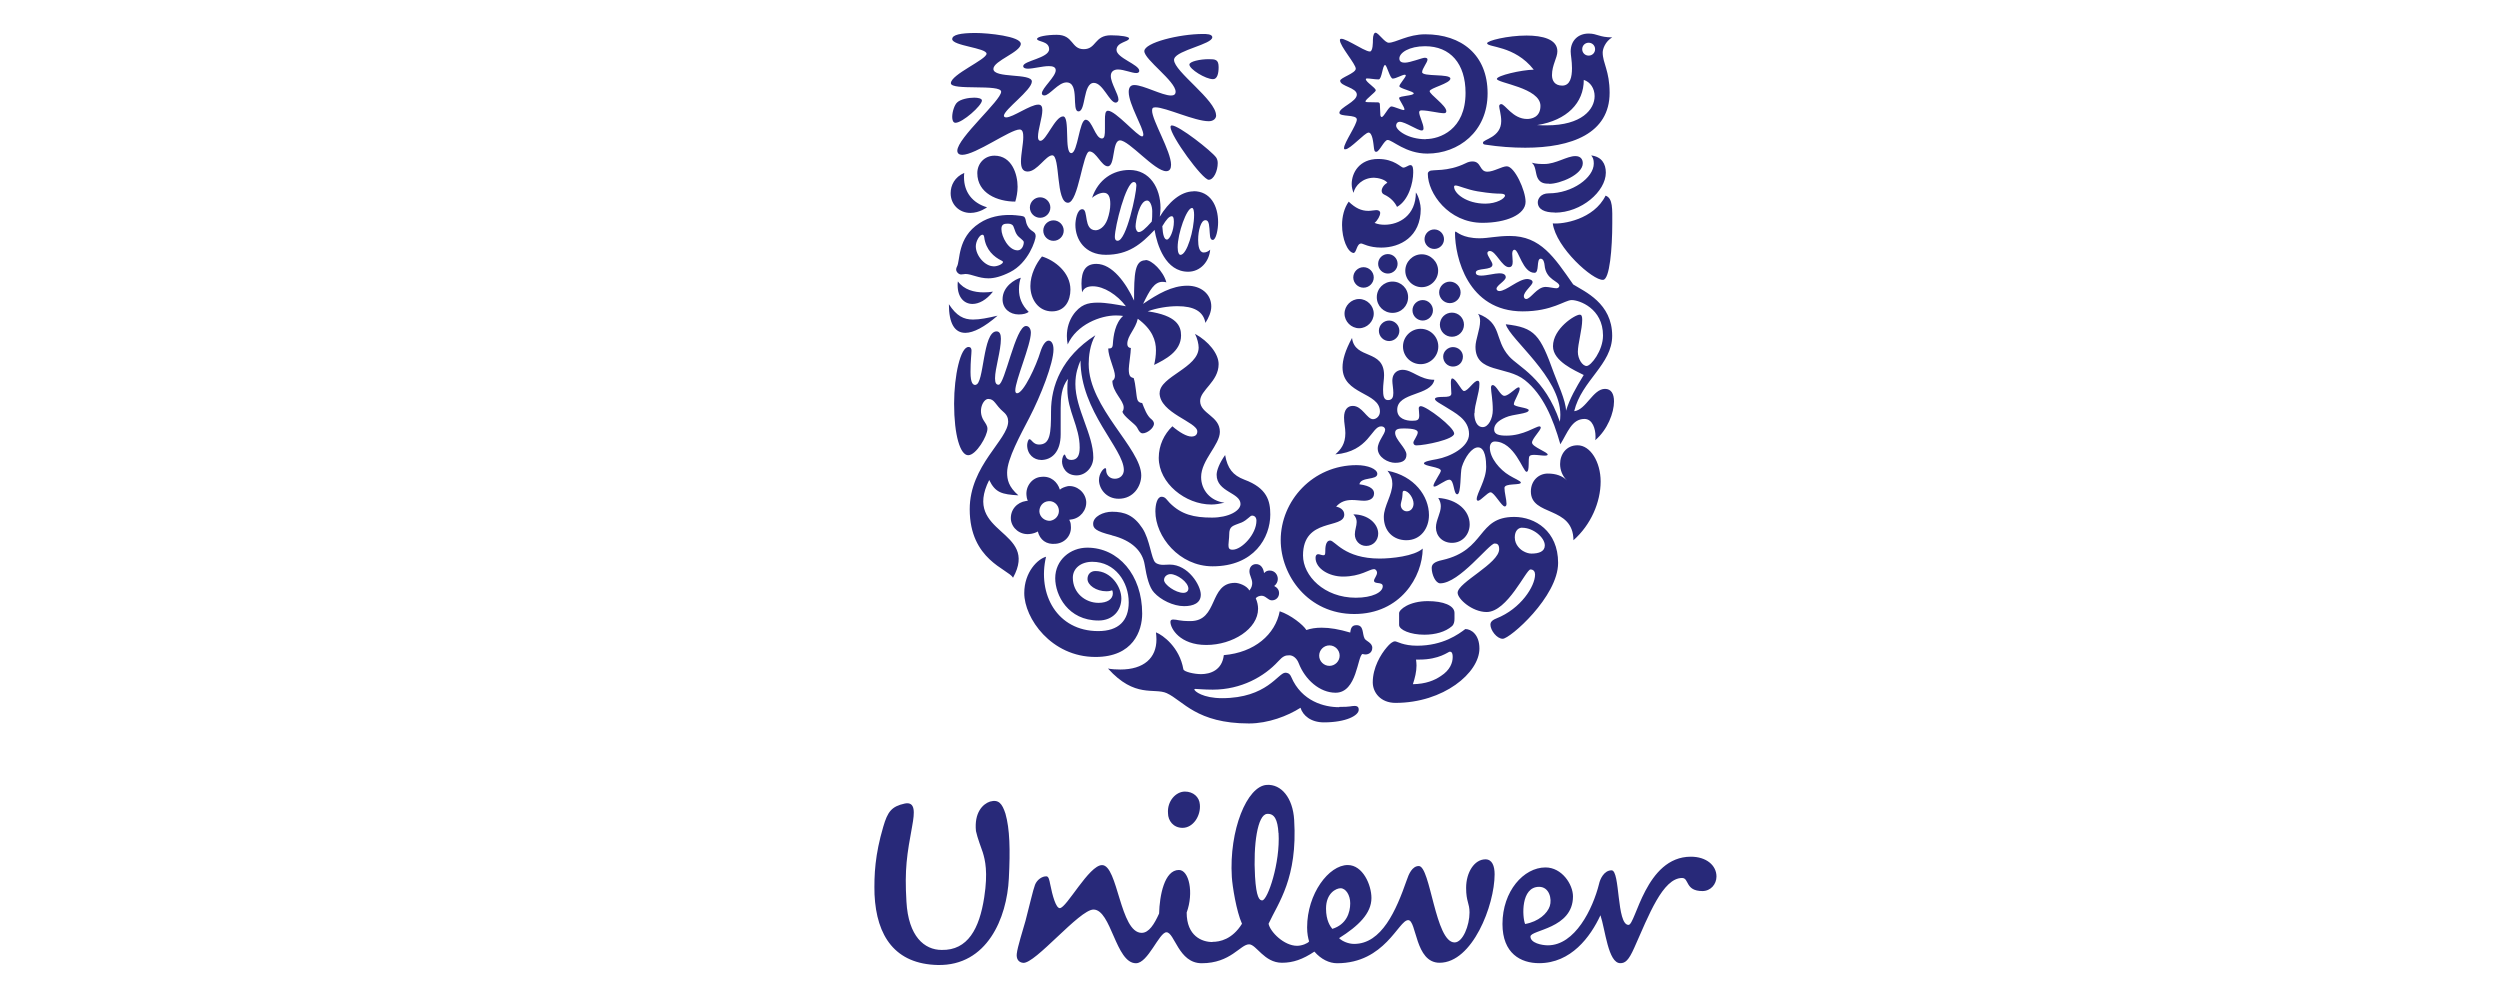
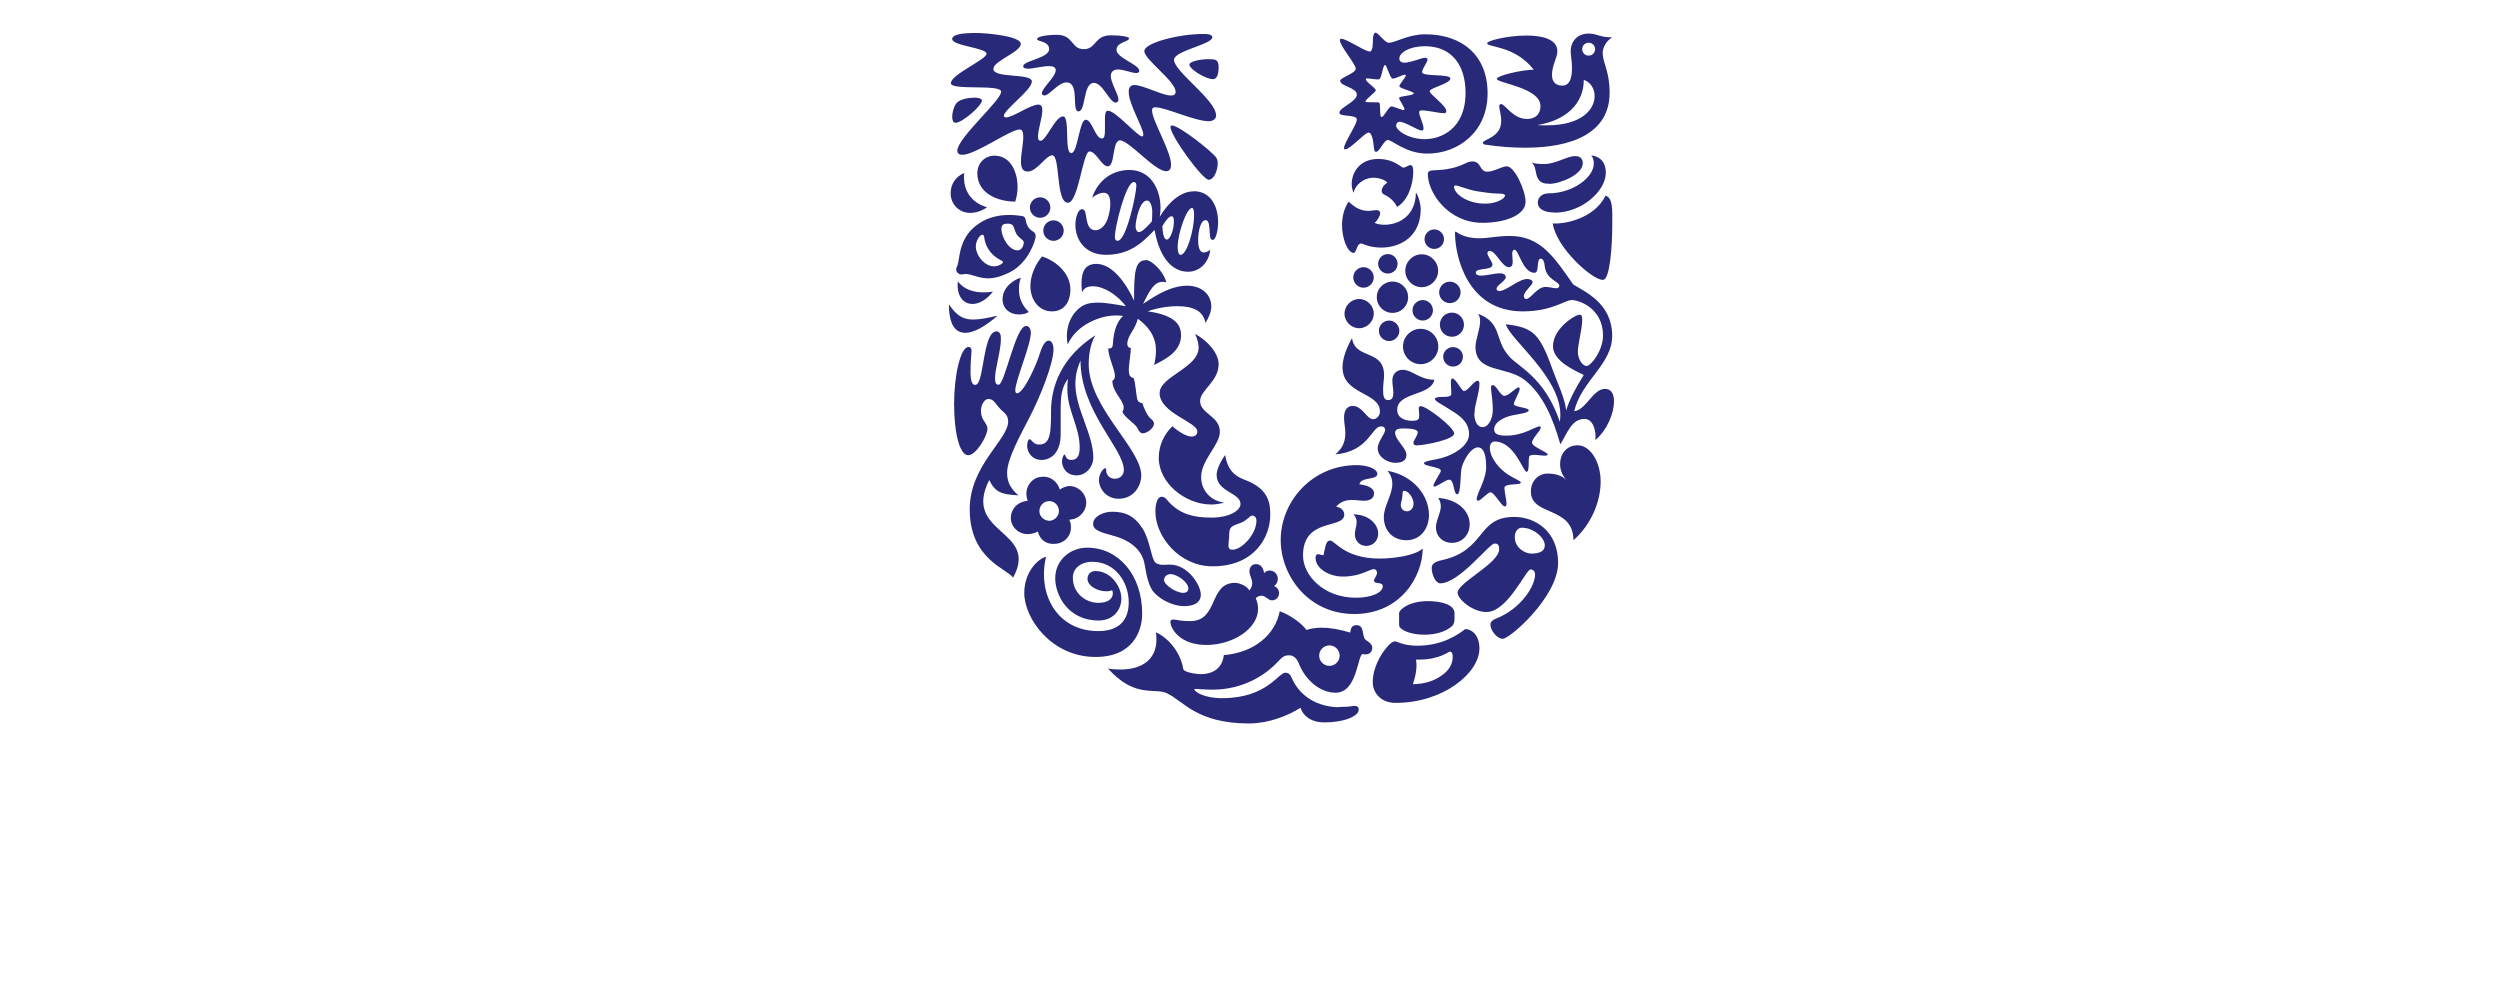
<svg xmlns="http://www.w3.org/2000/svg" width="78" height="31" viewBox="0 0 78 31" fill="none">
-   <path d="M48.446 6.97C48.549 7.731 49.7 8.756 50.014 8.731C50.223 8.731 50.303 7.738 50.303 6.97C50.303 6.53 50.326 6.184 50.094 6.104C49.726 6.849 48.757 7.001 48.446 6.97ZM48.51 6.635C49.342 6.635 50.102 5.97 50.102 5.385C50.102 5.112 49.973 4.89 49.646 4.849C49.703 4.921 49.726 4.978 49.726 5.104C49.726 5.545 49.053 6.032 48.325 6.032C48.059 6.032 47.979 6.215 47.979 6.31C47.979 6.535 48.196 6.63 48.507 6.63L48.51 6.635ZM48.335 5.731C48.221 5.731 48.062 5.731 47.974 5.555C47.902 5.411 47.925 5.179 47.791 5.076C47.928 5.117 48.072 5.117 48.183 5.117C48.544 5.117 48.886 4.87 49.151 4.87C49.327 4.87 49.383 4.983 49.383 5.094C49.383 5.447 48.672 5.736 48.335 5.736V5.731ZM30.438 12.004C30.708 12.004 30.654 10.339 31.092 10.339C31.197 10.339 31.228 10.442 31.228 10.571C31.228 10.947 31.045 11.499 31.045 11.803C31.045 11.955 31.087 12.004 31.156 12.004C31.349 12.004 31.684 10.171 32.011 10.171C32.114 10.171 32.163 10.275 32.163 10.38C32.163 10.764 31.677 11.87 31.677 12.182C31.677 12.231 31.692 12.27 31.733 12.27C31.934 12.27 32.333 11.406 32.462 10.973C32.534 10.749 32.63 10.628 32.717 10.628C32.797 10.628 32.869 10.715 32.869 10.901C32.869 11.334 32.47 12.35 32.117 13.03C31.844 13.558 31.422 14.319 31.422 14.744C31.422 14.96 31.463 15.185 31.774 15.455C31.262 15.424 31.056 15.375 30.863 14.976C30.007 16.68 32.439 16.512 31.607 18.025C31.455 17.754 30.255 17.474 30.255 15.888C30.255 14.52 31.455 13.718 31.455 13.151C31.455 13.04 31.414 12.942 31.311 12.855C31.045 12.63 31.038 12.447 30.832 12.447C30.68 12.447 30.497 12.8 30.687 13.112C30.752 13.216 30.808 13.28 30.808 13.378C30.808 13.602 30.456 14.203 30.208 14.203C29.961 14.203 29.768 13.587 29.768 12.594C29.768 11.713 29.969 10.826 30.216 10.826C30.288 10.826 30.311 10.875 30.311 10.94C30.311 11.043 30.28 11.252 30.28 11.605C30.28 11.981 30.368 12.012 30.44 12.012L30.438 12.004ZM42.694 4.135C42.822 4.135 42.846 4.447 42.869 4.633C42.884 4.728 42.9 4.736 42.941 4.736C43.036 4.736 43.188 4.367 43.294 4.367C43.446 4.367 43.853 4.792 44.533 4.792C45.501 4.792 46.413 4.112 46.413 2.911C46.413 1.71 45.597 1.07 44.468 1.07C43.933 1.07 43.541 1.333 43.333 1.333C43.204 1.341 43.013 1.021 42.915 1.021C42.874 1.021 42.835 1.101 42.835 1.238C42.835 1.326 42.835 1.607 42.74 1.607C42.549 1.607 41.805 1.055 41.805 1.253C41.805 1.439 42.3 1.998 42.3 2.143C42.3 2.287 41.813 2.424 41.813 2.519C41.813 2.694 42.333 2.728 42.333 2.952C42.333 3.176 41.789 3.352 41.789 3.519C41.789 3.656 42.333 3.56 42.333 3.728C42.333 3.895 41.934 4.455 41.934 4.617C41.934 4.658 41.941 4.658 41.975 4.658C42.127 4.658 42.583 4.138 42.694 4.138V4.135ZM32.429 15.966C32.421 15.806 32.532 15.654 32.702 15.638C32.869 15.615 33.021 15.741 33.037 15.912C33.052 16.079 32.934 16.223 32.764 16.249C32.596 16.257 32.444 16.136 32.429 15.968V15.966ZM31.54 16.213C31.571 16.486 31.828 16.692 32.117 16.662C32.22 16.654 32.318 16.62 32.38 16.582C32.444 16.839 32.642 16.999 32.939 16.966C33.235 16.942 33.444 16.692 33.41 16.399C33.41 16.319 33.387 16.27 33.361 16.216L33.418 16.208C33.699 16.177 33.912 15.919 33.889 15.638C33.858 15.35 33.593 15.141 33.322 15.167C33.219 15.19 33.129 15.223 33.068 15.277C32.995 15.038 32.787 14.844 32.49 14.878C32.21 14.893 31.993 15.167 32.027 15.463C32.027 15.504 32.042 15.569 32.068 15.623L32.011 15.631C31.731 15.672 31.514 15.904 31.54 16.216V16.213ZM49.365 1.534C49.365 1.648 49.453 1.735 49.566 1.735C49.679 1.735 49.767 1.648 49.767 1.534C49.767 1.421 49.679 1.333 49.566 1.333C49.453 1.333 49.365 1.421 49.365 1.534ZM44.901 9.122C44.901 9.305 45.053 9.458 45.236 9.458C45.419 9.458 45.571 9.305 45.571 9.122C45.571 8.939 45.419 8.787 45.236 8.787C45.053 8.787 44.901 8.939 44.901 9.122ZM44.924 10.13C44.924 10.339 45.092 10.507 45.3 10.507C45.509 10.507 45.676 10.339 45.676 10.13C45.676 9.921 45.509 9.754 45.3 9.754C45.092 9.754 44.924 9.921 44.924 10.13ZM43.773 10.811C43.773 11.115 44.02 11.362 44.324 11.362C44.628 11.362 44.875 11.115 44.875 10.811C44.875 10.507 44.628 10.259 44.324 10.259C44.02 10.259 43.773 10.507 43.773 10.811ZM44.069 9.682C44.069 9.857 44.213 10.001 44.389 10.001C44.564 10.001 44.708 9.857 44.708 9.682C44.708 9.507 44.564 9.362 44.389 9.362C44.213 9.362 44.069 9.507 44.069 9.682ZM43.021 10.321C43.021 10.496 43.165 10.641 43.34 10.641C43.515 10.641 43.66 10.496 43.66 10.321C43.66 10.146 43.515 10.001 43.34 10.001C43.165 10.001 43.021 10.146 43.021 10.321ZM43.845 8.447C43.845 8.728 44.077 8.96 44.358 8.96C44.638 8.96 44.87 8.728 44.87 8.447C44.87 8.166 44.638 7.934 44.358 7.934C44.077 7.934 43.845 8.166 43.845 8.447ZM44.445 7.463C44.445 7.63 44.582 7.767 44.749 7.767C44.917 7.767 45.053 7.63 45.053 7.463C45.053 7.295 44.917 7.158 44.749 7.158C44.582 7.158 44.445 7.295 44.445 7.463ZM42.998 8.231C42.998 8.398 43.134 8.535 43.301 8.535C43.469 8.535 43.605 8.398 43.605 8.231C43.605 8.063 43.469 7.927 43.301 7.927C43.134 7.927 42.998 8.063 42.998 8.231ZM42.956 9.272C42.956 9.545 43.173 9.762 43.446 9.762C43.719 9.762 43.933 9.545 43.933 9.272C43.933 8.999 43.716 8.785 43.446 8.785C43.175 8.785 42.956 9.001 42.956 9.272ZM41.949 9.785C41.949 10.032 42.158 10.241 42.405 10.241C42.652 10.241 42.861 10.032 42.861 9.785C42.861 9.537 42.652 9.329 42.405 9.329C42.158 9.329 41.949 9.537 41.949 9.785ZM42.222 8.656C42.222 8.831 42.367 8.976 42.542 8.976C42.717 8.976 42.861 8.831 42.861 8.656C42.861 8.481 42.717 8.336 42.542 8.336C42.367 8.336 42.222 8.481 42.222 8.656ZM41.158 20.456C41.158 20.631 41.303 20.775 41.478 20.775C41.653 20.775 41.797 20.631 41.797 20.456C41.797 20.28 41.653 20.136 41.478 20.136C41.303 20.136 41.158 20.28 41.158 20.456ZM32.55 7.195C32.55 7.37 32.694 7.514 32.869 7.514C33.044 7.514 33.188 7.37 33.188 7.195C33.188 7.019 33.044 6.875 32.869 6.875C32.694 6.875 32.55 7.019 32.55 7.195ZM32.132 6.475C32.132 6.651 32.277 6.795 32.452 6.795C32.627 6.795 32.771 6.651 32.771 6.475C32.771 6.3 32.627 6.156 32.452 6.156C32.277 6.156 32.132 6.3 32.132 6.475ZM32.478 14.352C32.812 14.352 33.093 14.105 33.093 13.551V12.733C33.093 12.422 33.116 12.069 33.325 11.821C33.302 11.924 33.302 12.038 33.302 12.141C33.302 12.829 33.686 13.3 33.686 13.966C33.686 14.213 33.614 14.35 33.423 14.35C33.232 14.35 33.255 14.182 33.214 14.182C33.183 14.182 33.135 14.285 33.135 14.399C33.135 14.566 33.255 14.832 33.59 14.832C33.879 14.832 34.111 14.569 34.111 14.272C34.111 13.553 33.552 12.752 33.552 11.983C33.552 11.646 33.639 11.424 33.712 11.246C33.712 12.839 35.064 14.002 35.064 14.664C35.064 14.816 34.953 14.937 34.783 14.937C34.6 14.937 34.513 14.793 34.513 14.68C34.513 14.623 34.505 14.607 34.482 14.607C34.433 14.607 34.288 14.767 34.288 14.976C34.288 15.239 34.505 15.561 34.904 15.561C35.36 15.561 35.607 15.177 35.607 14.832C35.607 13.991 33.967 12.718 33.967 11.357C33.967 11.125 34.005 10.749 34.175 10.46C33.119 11.141 32.792 12.045 32.792 12.837C32.792 13.525 32.769 13.87 32.416 13.87C32.233 13.87 32.184 13.703 32.12 13.703C32.071 13.703 32.047 13.847 32.047 13.886C32.047 14.182 32.264 14.35 32.48 14.35L32.478 14.352ZM46.341 6.354C46.694 6.354 46.957 6.194 46.957 6.099C46.957 6.068 46.908 6.042 46.805 6.042C46.702 6.042 46.493 6.035 46.102 5.97C45.764 5.914 45.509 5.787 45.414 5.787C45.383 5.787 45.367 5.803 45.367 5.826C45.367 6.035 45.751 6.354 46.344 6.354H46.341ZM44.597 5.339C44.7 5.274 45.148 5.377 45.733 5.091C45.805 5.053 45.877 5.037 45.942 5.037C46.223 5.037 46.151 5.357 46.406 5.357C46.606 5.357 46.861 5.189 47.013 5.189C47.253 5.189 47.598 5.942 47.598 6.295C47.598 6.702 46.983 6.952 46.254 6.952C45.19 6.952 44.548 6.024 44.548 5.424C44.548 5.375 44.572 5.359 44.597 5.344V5.339ZM32.645 17.368C32.382 17.432 31.957 17.847 31.957 18.504C31.957 19.288 32.797 20.497 34.18 20.497C35.35 20.497 35.636 19.688 35.636 19.144C35.636 17.935 34.891 17.087 33.923 17.087C33.395 17.087 32.923 17.471 32.923 18.041C32.923 18.569 33.322 19.36 34.276 19.36C34.724 19.36 34.986 19.041 34.986 18.672C34.986 18.303 34.659 17.816 34.178 17.816C34.033 17.816 33.93 17.912 33.93 18.064C33.93 18.254 34.196 18.448 34.523 18.448C34.603 18.448 34.667 18.432 34.698 18.417C34.714 18.44 34.721 18.481 34.721 18.512C34.721 18.695 34.546 18.809 34.273 18.809C33.866 18.809 33.472 18.504 33.472 18.025C33.472 17.736 33.719 17.528 34.08 17.528C34.791 17.528 35.216 18.159 35.216 18.793C35.216 19.363 34.904 19.69 34.263 19.69C32.983 19.69 32.359 18.538 32.637 17.368H32.645ZM31.846 8.666C31.664 8.715 31.28 8.939 31.28 9.339C31.28 9.628 31.504 9.811 31.785 9.811C31.929 9.811 32.032 9.78 32.096 9.731C31.872 9.514 31.792 9.275 31.792 9.035C31.792 8.867 31.816 8.762 31.849 8.666H31.846ZM29.886 8.777C29.878 8.818 29.878 8.857 29.878 8.898C29.878 9.275 30.079 9.483 30.342 9.483C30.541 9.483 30.775 9.362 30.981 9.099C30.893 9.115 30.788 9.122 30.692 9.122C30.396 9.122 30.077 9.043 29.884 8.777H29.886ZM29.605 9.488C29.605 10.097 29.788 10.385 30.118 10.385C30.373 10.385 30.718 10.202 31.125 9.849C30.814 9.921 30.574 9.97 30.358 9.97C30.069 9.97 29.845 9.86 29.605 9.491V9.488ZM41.782 22.056C42.166 22.056 42.142 22.025 42.264 22.025C42.385 22.025 42.392 22.097 42.392 22.146C42.392 22.322 42.001 22.538 41.305 22.538C40.898 22.538 40.648 22.322 40.576 22.082C40.177 22.337 39.569 22.572 38.969 22.572C37.328 22.572 36.913 21.86 36.401 21.626C36.009 21.451 35.409 21.793 34.569 20.858C34.68 20.881 34.832 20.889 34.953 20.889C35.69 20.889 36.081 20.528 36.081 19.953C36.081 19.881 36.074 19.801 36.066 19.729C36.29 19.816 36.803 20.2 36.921 20.881C36.937 20.961 37.266 21.033 37.472 21.033C37.761 21.033 38.129 20.912 38.183 20.44C39.144 20.36 39.791 19.791 39.927 19.072C40.272 19.185 40.664 19.497 40.759 19.657C40.896 19.608 41.055 19.584 41.238 19.584C41.496 19.584 41.782 19.633 42.127 19.736C42.142 19.633 42.158 19.505 42.32 19.505C42.56 19.505 42.495 19.77 42.575 19.922C42.616 20.002 42.815 20.051 42.815 20.211C42.815 20.37 42.686 20.419 42.606 20.419C42.575 20.419 42.534 20.412 42.511 20.404C42.351 20.461 42.343 21.613 41.671 21.613C41.176 21.613 40.718 21.206 40.52 20.693C40.463 20.541 40.344 20.445 40.231 20.445C40.102 20.445 40.03 20.468 39.878 20.636C39.445 21.108 38.727 21.517 37.838 21.517C37.565 21.517 37.351 21.494 37.294 21.494C37.264 21.494 37.264 21.502 37.264 21.51C37.264 21.567 37.537 21.783 38.127 21.783C39.533 21.783 39.878 20.989 40.102 20.989C40.136 20.989 40.231 20.989 40.285 21.118C40.612 21.886 41.326 22.064 41.774 22.064H41.782V22.056ZM37.238 5.965C37.766 5.965 38.005 6.421 38.005 6.934C38.005 7.158 37.941 7.486 37.838 7.486C37.735 7.486 37.751 7.303 37.735 7.133C37.72 6.916 37.678 6.87 37.606 6.87C37.47 6.87 37.382 7.189 37.382 7.486C37.382 7.669 37.413 7.878 37.557 7.878C37.637 7.878 37.709 7.836 37.758 7.79C37.727 8.158 37.454 8.478 37.07 8.478C36.367 8.478 36.102 7.653 36.022 7.174C35.6 7.622 35.206 7.95 34.502 7.95C33.845 7.95 33.552 7.47 33.552 7.014C33.552 6.877 33.601 6.527 33.768 6.527C33.969 6.527 33.791 7.184 34.185 7.184C34.281 7.184 34.459 7.104 34.554 6.839C34.61 6.679 34.641 6.511 34.641 6.367C34.641 6.151 34.592 6.014 34.433 6.014C34.296 6.014 34.129 6.117 34.072 6.174C34.265 5.596 34.729 5.303 35.239 5.303C35.87 5.303 36.208 5.862 36.208 6.488C36.208 6.576 36.2 6.674 36.184 6.762C36.457 6.313 36.834 5.97 37.24 5.97L37.238 5.965ZM35.229 1.197C35.229 1.148 34.989 1.101 34.659 1.101C34.139 1.101 34.211 1.534 33.812 1.534C33.413 1.534 33.5 1.086 32.972 1.086C32.653 1.086 32.356 1.143 32.356 1.215C32.356 1.31 32.733 1.272 32.733 1.534C32.733 1.815 31.924 1.895 31.924 2.063C31.924 2.119 31.988 2.143 32.068 2.143C32.243 2.143 32.524 2.063 32.722 2.063C32.836 2.063 32.939 2.086 32.939 2.192C32.939 2.393 32.506 2.751 32.506 2.913C32.506 2.962 32.547 2.978 32.586 2.978C32.745 2.978 33.019 2.571 33.274 2.571C33.699 2.571 33.418 3.475 33.65 3.475C33.882 3.475 33.786 2.586 34.129 2.586C34.41 2.586 34.618 3.202 34.809 3.202C34.855 3.202 34.896 3.161 34.896 3.107C34.896 2.939 34.657 2.594 34.657 2.369C34.657 2.233 34.752 2.168 34.881 2.168C35.064 2.168 35.314 2.279 35.45 2.279C35.499 2.279 35.545 2.264 35.545 2.207C35.545 2.014 34.835 1.808 34.835 1.558C34.835 1.308 35.226 1.31 35.226 1.197H35.229ZM46.63 16.958C46.462 16.958 45.532 18.2 44.935 18.2C44.79 18.2 44.669 17.927 44.669 17.721C44.669 17.608 44.742 17.528 44.999 17.474C46.375 17.162 46.071 16.128 47.245 16.128C47.894 16.128 48.613 16.569 48.613 17.561C48.613 18.618 47.109 19.93 46.885 19.93C46.702 19.93 46.501 19.664 46.501 19.489C46.501 19.432 46.524 19.36 46.686 19.296C47.454 18.992 47.894 18.288 47.894 17.927C47.894 17.847 47.856 17.767 47.75 17.767C47.614 17.767 47.032 19.095 46.382 19.095C45.934 19.095 45.478 18.687 45.478 18.494C45.478 18.174 46.774 17.582 46.774 17.133C46.774 16.966 46.694 16.958 46.63 16.958ZM47.492 16.463C47.379 16.463 47.261 16.551 47.261 16.767C47.261 17.007 47.446 17.159 47.549 17.208C47.606 17.239 47.694 17.272 47.781 17.272C48.013 17.272 48.198 17.208 48.198 17.017C48.198 16.77 47.838 16.466 47.495 16.466L47.492 16.463ZM37.109 2.014C37.109 2.158 37.614 2.47 37.846 2.47C37.982 2.47 38.021 2.287 38.021 2.094C38.021 1.854 37.918 1.846 37.709 1.846C37.447 1.846 37.109 1.918 37.109 2.014ZM37.941 3.599C37.941 3.12 36.63 2.23 36.63 1.869C36.63 1.854 36.63 1.846 36.638 1.828C36.733 1.563 37.823 1.38 37.823 1.163C37.823 1.06 37.632 1.06 37.534 1.06C36.79 1.06 35.703 1.333 35.703 1.596C35.703 1.859 36.679 2.532 36.679 2.862C36.679 2.949 36.622 2.98 36.535 2.98C36.262 2.98 35.669 2.653 35.391 2.653C35.262 2.653 35.216 2.741 35.216 2.87C35.216 3.254 35.672 3.983 35.672 4.199C35.672 4.223 35.664 4.256 35.633 4.256C35.489 4.256 34.809 3.455 34.569 3.455C34.482 3.455 34.474 3.573 34.474 3.751V4.024C34.474 4.207 34.466 4.321 34.379 4.321C34.17 4.321 34.075 3.736 33.874 3.736C33.673 3.736 33.627 4.777 33.425 4.777C33.194 4.777 33.395 3.632 33.168 3.632C32.921 3.632 32.64 4.393 32.465 4.393C32.4 4.393 32.385 4.328 32.385 4.272C32.385 4.04 32.521 3.663 32.521 3.439C32.521 3.326 32.49 3.264 32.393 3.264C32.145 3.264 31.602 3.663 31.393 3.663C31.362 3.663 31.321 3.648 31.321 3.614C31.321 3.421 32.194 2.813 32.194 2.542C32.194 2.272 30.994 2.455 30.994 2.15C30.994 1.895 31.849 1.63 31.849 1.367C31.844 1.132 30.829 1.029 30.438 1.029C29.966 1.029 29.709 1.086 29.709 1.22C29.709 1.429 30.78 1.493 30.78 1.676C30.78 1.859 29.667 2.323 29.667 2.596C29.667 2.836 31.236 2.612 31.236 2.862C31.236 3.132 29.868 4.31 29.868 4.702C29.868 4.79 29.933 4.831 30.02 4.831C30.438 4.831 31.517 4.04 31.813 4.04C31.916 4.04 31.926 4.169 31.926 4.279C31.926 4.488 31.854 4.808 31.854 5.04C31.854 5.223 31.901 5.352 32.063 5.352C32.359 5.352 32.63 4.846 32.831 4.846C33.086 4.846 32.934 6.326 33.32 6.326C33.647 6.326 33.784 4.725 33.992 4.725C34.201 4.725 34.368 5.189 34.562 5.189C34.801 5.189 34.69 4.38 34.945 4.38C35.226 4.38 36.025 5.341 36.385 5.341C36.499 5.341 36.537 5.254 36.537 5.14C36.537 4.718 35.945 3.756 35.945 3.452C35.945 3.372 35.968 3.349 36.056 3.349C36.367 3.349 37.279 3.782 37.712 3.782C37.856 3.782 37.944 3.702 37.944 3.599H37.941ZM48.86 12.813C48.989 12.414 49.149 12.133 49.412 11.7C49.149 11.563 48.453 11.275 48.453 10.803C48.453 10.251 49.141 9.818 49.285 9.818C49.35 9.818 49.365 9.875 49.365 9.978C49.365 10.267 49.229 10.731 49.229 10.978C49.229 11.203 49.373 11.419 49.502 11.419C49.638 11.419 50.014 10.94 50.014 10.468C50.014 9.62 49.27 9.362 49.038 9.362C48.822 9.362 48.43 9.715 47.508 9.715C45.787 9.715 45.396 8.009 45.396 7.267C45.396 7.236 45.404 7.225 45.411 7.225C45.452 7.225 45.62 7.434 46.163 7.434C46.444 7.434 46.699 7.362 47.109 7.362C48.067 7.362 48.492 8.027 49.084 8.875C49.443 9.099 50.3 9.46 50.3 10.476C50.3 11.373 49.347 11.867 49.115 12.829C49.484 12.79 49.7 12.133 50.076 12.133C50.269 12.133 50.357 12.285 50.357 12.525C50.357 12.878 50.156 13.406 49.772 13.734C49.78 13.703 49.78 13.661 49.78 13.615C49.78 13.391 49.692 13.071 49.435 13.071C49.035 13.071 48.907 13.504 48.683 13.862C48.451 13.045 48.139 12.308 47.578 11.862C47.011 11.406 46.035 11.653 46.035 10.821C46.035 10.597 46.179 10.277 46.179 10.022C46.179 9.934 46.163 9.854 46.114 9.79C46.882 10.079 46.612 10.589 47.083 11.117C47.379 11.453 48.196 11.775 48.667 13.159C48.675 13.12 48.683 13.014 48.683 12.942C48.683 11.757 47.117 10.597 46.98 10.117C47.892 10.22 48.051 10.445 48.484 11.646C48.572 11.893 48.86 12.512 48.86 12.816V12.813ZM31.677 6.29C31.715 6.161 31.749 6.001 31.749 5.826C31.749 5.442 31.573 4.857 31.027 4.857C30.716 4.857 30.492 5.104 30.492 5.401C30.492 6.032 31.123 6.29 31.677 6.29ZM30.997 8.308C30.734 8.308 30.445 7.981 30.445 7.684C30.445 7.524 30.566 7.323 30.651 7.323C30.682 7.323 30.7 7.347 30.708 7.403C30.757 7.795 31.012 8.019 31.252 8.133C31.275 8.148 31.293 8.156 31.293 8.174C31.293 8.231 31.141 8.311 30.997 8.311V8.308ZM31.942 7.555C31.942 7.666 31.877 7.811 31.749 7.811C31.468 7.811 31.244 7.385 31.244 7.146C31.244 6.993 31.331 6.978 31.452 6.978C31.509 6.978 31.532 6.986 31.573 7.009C31.646 7.05 31.646 7.21 31.733 7.329C31.782 7.408 31.942 7.496 31.942 7.553V7.555ZM31.661 6.715C31.615 6.707 31.55 6.707 31.486 6.707C31.223 6.707 30.87 6.756 30.559 6.963C29.855 7.419 29.966 8.138 29.855 8.323C29.84 8.347 29.832 8.38 29.832 8.411C29.832 8.483 29.912 8.563 29.984 8.563C30.049 8.563 30.087 8.548 30.121 8.548C30.314 8.548 30.528 8.684 30.839 8.684C31.022 8.684 31.239 8.628 31.512 8.491C32.089 8.202 32.313 7.491 32.313 7.37C32.313 7.218 32.192 7.241 32.089 7.097C31.978 6.929 32.032 6.865 31.96 6.769C31.911 6.731 31.808 6.731 31.664 6.713L31.661 6.715ZM32.508 8.004C32.333 8.213 32.148 8.563 32.148 8.924C32.148 9.354 32.411 9.715 32.82 9.715C33.23 9.715 33.397 9.38 33.397 9.035C33.397 8.499 32.908 8.122 32.508 8.001V8.004ZM30.796 6.468C30.796 6.468 30.564 6.643 30.275 6.643C29.933 6.643 29.66 6.385 29.66 6.027C29.66 5.779 29.788 5.522 30.085 5.395C30.077 5.444 30.077 5.483 30.077 5.532C30.077 5.988 30.334 6.331 30.796 6.468ZM45.027 11.125C45.027 10.965 45.172 10.829 45.331 10.829C45.507 10.829 45.643 10.965 45.643 11.125C45.643 11.308 45.507 11.437 45.331 11.437C45.172 11.437 45.027 11.308 45.027 11.125ZM45.236 20.332C45.277 20.332 45.324 20.355 45.324 20.499C45.324 20.675 45.244 20.907 44.955 21.092C44.754 21.229 44.484 21.34 44.082 21.347C44.146 21.154 44.195 20.956 44.195 20.762C44.195 20.698 44.188 20.649 44.18 20.579H44.283C44.914 20.579 45.187 20.332 45.233 20.332H45.236ZM45.3 19.538C45.365 19.481 45.38 19.394 45.38 19.306V19.123C45.38 18.891 45.03 18.755 44.548 18.755C43.964 18.755 43.652 19.02 43.652 19.131V19.499C43.652 19.651 44.005 19.803 44.438 19.803C44.78 19.803 45.094 19.716 45.3 19.538ZM45.718 19.626C45.509 19.785 45.022 20.146 44.213 20.146C43.781 20.146 43.59 20.01 43.526 20.01C43.446 20.01 43.358 20.09 43.271 20.193C43.077 20.417 42.83 20.832 42.83 21.288C42.83 21.608 43.077 21.93 43.541 21.93C45.038 21.93 46.158 20.992 46.158 20.234C46.158 19.801 45.903 19.626 45.718 19.626ZM45.998 12.893C45.998 13.094 46.063 13.326 46.264 13.326C46.431 13.326 46.575 13.071 46.575 12.79C46.575 12.471 46.519 12.221 46.519 12.094C46.519 12.038 46.542 12.014 46.575 12.014C46.694 12.022 46.807 12.35 46.936 12.35C47.08 12.35 47.297 12.084 47.384 12.084C47.407 12.084 47.415 12.115 47.415 12.125C47.415 12.246 47.232 12.509 47.232 12.612C47.232 12.7 47.696 12.716 47.696 12.798C47.696 12.916 47.207 12.916 46.977 13.022C46.753 13.117 46.617 13.239 46.617 13.399C46.617 13.558 46.776 13.592 47.001 13.592C47.536 13.592 47.912 13.303 48.031 13.303C48.054 13.303 48.072 13.319 48.072 13.344C48.072 13.424 47.799 13.69 47.799 13.808C47.799 13.945 48.296 14.105 48.288 14.185C48.281 14.208 48.25 14.216 48.193 14.216C48.106 14.216 47.969 14.192 47.866 14.192C47.802 14.192 47.745 14.2 47.722 14.231C47.665 14.295 47.737 14.721 47.627 14.721C47.523 14.721 47.25 13.775 46.635 13.775C46.547 13.775 46.483 13.847 46.483 13.968C46.483 14.288 46.794 14.656 47.091 14.832C47.227 14.919 47.451 15.007 47.451 15.056C47.451 15.151 46.939 15.063 46.939 15.223C46.939 15.368 47.003 15.584 47.003 15.713C47.003 15.754 46.995 15.801 46.946 15.801C46.851 15.801 46.619 15.36 46.506 15.36C46.411 15.36 46.202 15.623 46.114 15.623C46.091 15.623 46.073 15.6 46.073 15.574C46.073 15.388 46.369 14.973 46.369 14.566C46.369 14.373 46.346 13.958 46.114 13.958C45.921 13.958 45.707 14.262 45.61 14.566C45.553 14.741 45.594 15.422 45.465 15.422C45.344 15.422 45.378 14.966 45.218 14.966C45.099 14.966 44.842 15.182 44.754 15.182C44.739 15.182 44.723 15.174 44.723 15.159C44.723 15.063 44.955 14.752 44.955 14.687C44.955 14.566 44.427 14.551 44.427 14.455C44.427 14.399 44.636 14.36 44.827 14.326C45.233 14.254 45.834 13.958 45.834 13.543C45.834 13.079 45.385 12.878 45.089 12.687C44.937 12.592 44.77 12.512 44.77 12.447C44.77 12.383 44.963 12.383 45.043 12.383C45.161 12.383 45.282 12.375 45.282 12.28C45.282 12.208 45.267 12.063 45.267 11.953C45.267 11.873 45.275 11.808 45.308 11.808C45.429 11.808 45.597 12.2 45.676 12.2C45.805 12.2 45.98 11.88 46.102 11.88C46.14 11.88 46.158 11.904 46.158 11.976C46.158 12.272 46.006 12.607 46.006 12.896L45.998 12.893ZM42.184 10.548C42.271 11.228 43.183 10.883 43.183 11.708C43.183 11.829 43.152 12.004 43.152 12.156C43.152 12.331 43.168 12.483 43.304 12.483C43.441 12.483 43.472 12.388 43.472 12.259C43.472 12.13 43.441 11.971 43.441 11.883C43.441 11.602 43.642 11.538 43.76 11.538C44.064 11.538 44.296 11.849 44.752 11.849C44.649 12.362 43.593 12.226 43.593 12.785C43.593 13.066 43.873 13.128 44.056 13.128C44.224 13.128 44.28 13.105 44.28 12.96C44.28 12.88 44.265 12.793 44.265 12.736C44.265 12.705 44.288 12.672 44.329 12.672C44.505 12.672 45.37 13.329 45.37 13.527C45.37 13.71 44.458 13.896 44.193 13.896C44.113 13.896 44.097 13.839 44.097 13.808C44.097 13.752 44.234 13.584 44.234 13.489C44.234 13.416 44.115 13.368 43.794 13.368C43.642 13.368 43.528 13.383 43.528 13.504C43.528 13.721 43.881 13.984 43.881 14.185C43.881 14.344 43.786 14.44 43.528 14.44C43.312 14.44 42.985 14.272 42.985 13.991C42.985 13.767 43.217 13.543 43.217 13.406C43.217 13.365 43.186 13.303 43.088 13.303C42.791 13.303 42.712 14.087 41.663 14.177C41.831 14.025 41.975 13.857 41.975 13.512C41.975 13.344 41.934 13.208 41.934 13.025C41.934 12.785 42.044 12.664 42.207 12.664C42.503 12.664 42.647 13.079 42.838 13.079C42.941 13.079 43.054 12.983 43.054 12.839C43.054 12.231 41.887 12.319 41.887 11.463C41.887 11.231 41.967 10.942 42.184 10.543V10.548ZM43.703 15.752C43.703 15.863 43.783 15.953 43.894 15.953C44.023 15.953 44.103 15.842 44.103 15.713C44.103 15.546 43.951 15.313 43.806 15.313C43.742 15.313 43.768 15.409 43.75 15.515C43.742 15.595 43.703 15.69 43.703 15.754V15.752ZM43.289 14.687C44.128 14.847 44.584 15.479 44.584 16.071C44.584 16.481 44.327 16.855 43.879 16.855C43.472 16.855 43.175 16.574 43.175 16.128C43.175 15.793 43.441 15.44 43.441 15.095C43.441 14.958 43.399 14.824 43.289 14.687ZM42.225 16.048C42.305 16.128 42.328 16.208 42.328 16.288C42.328 16.409 42.271 16.535 42.271 16.672C42.271 16.863 42.415 17.033 42.624 17.033C42.848 17.033 43 16.857 43 16.649C43 16.345 42.688 16.048 42.225 16.048ZM44.873 15.535C44.929 15.623 44.953 15.71 44.953 15.793C44.953 16.017 44.801 16.226 44.801 16.458C44.801 16.721 45.002 16.937 45.303 16.937C45.63 16.937 45.854 16.672 45.854 16.36C45.854 15.935 45.471 15.576 44.87 15.535H44.873ZM42.415 15.11C42.784 15.159 42.871 15.285 42.871 15.391C42.871 15.569 42.712 15.623 42.56 15.623C42.449 15.623 42.32 15.6 42.184 15.6C42.008 15.6 41.831 15.641 41.687 15.808C41.789 15.824 41.941 15.896 41.941 16.056C41.941 16.52 40.654 16.136 40.654 17.329C40.654 17.963 41.31 18.649 42.302 18.649C42.815 18.649 43.142 18.481 43.142 18.291C43.142 18.138 42.869 18.241 42.869 18.115C42.869 18.058 42.964 17.955 42.964 17.868C42.964 17.829 42.933 17.757 42.869 17.757C42.724 17.757 42.454 17.989 41.9 17.989C41.468 17.989 41.045 17.741 41.045 17.404C41.045 17.332 41.076 17.291 41.125 17.291C41.174 17.291 41.236 17.324 41.292 17.324C41.341 17.324 41.349 17.291 41.349 17.203C41.349 17.115 41.349 16.865 41.501 16.865C41.653 16.865 41.941 17.427 43.044 17.427C43.412 17.427 44.123 17.355 44.389 17.115C44.381 17.997 43.693 19.157 42.253 19.157C40.813 19.157 39.958 17.955 39.958 16.85C39.958 15.625 40.958 14.512 42.325 14.512C42.676 14.512 42.972 14.633 42.972 14.785C42.972 14.994 42.452 14.865 42.413 15.113L42.415 15.11ZM36.625 6.914C36.625 6.777 36.594 6.746 36.56 6.746C36.481 6.746 36.393 6.841 36.264 7.058C36.28 7.347 36.329 7.475 36.408 7.475C36.496 7.475 36.625 7.195 36.625 6.916V6.914ZM35.528 7.241C35.615 7.241 35.728 7.146 35.934 6.914C35.95 6.81 35.95 6.713 35.95 6.594C35.95 6.434 35.886 6.256 35.79 6.256C35.551 6.256 35.43 6.898 35.43 7.066C35.43 7.161 35.478 7.241 35.525 7.241H35.528ZM36.831 7.952C37.032 7.952 37.256 7.184 37.256 6.705C37.256 6.602 37.24 6.488 37.191 6.488C37.024 6.488 36.743 7.28 36.743 7.713C36.743 7.88 36.785 7.952 36.831 7.952ZM34.871 7.512C35.144 7.512 35.455 6.04 35.455 5.79C35.455 5.725 35.432 5.679 35.376 5.679C35.128 5.679 34.783 7.079 34.783 7.39C34.783 7.447 34.798 7.512 34.871 7.512ZM35.744 8.12C35.401 8.12 35.383 8.537 35.383 9.378C35.128 8.826 34.703 8.233 34.206 8.233C33.869 8.233 33.742 8.457 33.742 8.849C33.742 8.929 33.75 9.05 33.766 9.122C33.807 8.986 33.933 8.932 34.095 8.932C34.44 8.932 34.855 9.195 35.128 9.555C34.816 9.499 34.513 9.442 34.255 9.442C34.095 9.442 33.951 9.458 33.83 9.514C33.598 9.617 33.286 9.963 33.286 10.483C33.286 10.563 33.294 10.651 33.312 10.746C33.593 10.123 34.335 9.842 34.816 9.842C34.912 9.842 34.984 9.849 35.041 9.857C34.793 10.081 34.737 10.473 34.721 10.736C34.714 10.865 34.664 10.873 34.577 10.873C34.577 11.136 34.786 11.53 34.786 11.728C34.786 11.8 34.747 11.865 34.706 11.88C34.706 12.233 35.059 12.489 35.059 12.713C35.059 12.77 35.043 12.816 35.02 12.842C35.043 12.986 35.427 13.233 35.476 13.337C35.556 13.504 35.612 13.52 35.651 13.52C35.788 13.52 36.004 13.36 36.004 13.216C36.004 13.166 35.963 13.112 35.932 13.087C35.78 12.976 35.7 12.733 35.636 12.574C35.579 12.574 35.507 12.543 35.484 12.46C35.45 12.357 35.435 11.981 35.37 11.795C35.267 11.772 35.218 11.731 35.218 11.514C35.218 11.411 35.283 11.001 35.283 10.857C35.234 10.857 35.172 10.826 35.172 10.728C35.172 10.473 35.427 10.272 35.499 9.945C35.955 10.28 36.066 10.625 36.066 10.929C36.066 11.089 36.043 11.241 36.009 11.386C36.347 11.218 36.849 10.97 36.849 10.465C36.849 10.169 36.712 9.842 35.808 9.713C36.089 9.61 36.442 9.553 36.736 9.553C37.248 9.553 37.544 9.713 37.609 10.074C37.712 9.914 37.792 9.731 37.792 9.561C37.792 9.169 37.465 8.914 37.047 8.914C36.56 8.914 36.128 9.169 35.664 9.481C35.873 9.048 36.017 8.793 36.272 8.793C36.31 8.793 36.352 8.8 36.39 8.808C36.295 8.455 35.934 8.112 35.741 8.112L35.744 8.12ZM30.636 3.135C30.636 3.295 30.028 3.831 29.811 3.831C29.732 3.831 29.709 3.736 29.709 3.648C29.709 3.488 29.781 3.264 29.868 3.192C29.971 3.096 30.213 3.047 30.396 3.047C30.51 3.047 30.636 3.071 30.636 3.135ZM49.221 13.893C49.62 13.893 49.94 14.414 49.94 15.022C49.94 15.669 49.636 16.375 49.092 16.855C49.084 15.775 47.763 16.118 47.763 15.334C47.763 14.999 48.003 14.775 48.291 14.775C48.546 14.775 48.747 14.847 48.891 14.991C48.747 14.855 48.675 14.664 48.675 14.478C48.675 14.174 48.868 13.893 49.218 13.893H49.221ZM43.286 5.705C43.222 5.599 42.982 5.545 42.869 5.545C42.516 5.545 42.276 5.792 42.23 6.017C42.199 5.937 42.173 5.841 42.173 5.743C42.173 5.39 42.413 4.96 42.998 4.96C43.51 4.96 43.709 5.23 43.781 5.23C43.861 5.23 43.94 5.151 44.005 5.151C44.092 5.151 44.092 5.287 44.092 5.383C44.092 5.702 43.948 6.254 43.587 6.455C43.523 6.318 43.394 6.166 43.188 6.071C43.132 6.048 43.108 5.999 43.108 5.952C43.108 5.865 43.188 5.751 43.283 5.705H43.286ZM42.078 6.29C42.287 6.491 42.469 6.579 42.694 6.579C42.781 6.579 42.887 6.555 42.941 6.555C43.013 6.555 43.062 6.586 43.062 6.643C43.062 6.731 42.982 6.875 42.887 6.955C42.982 6.996 43.088 7.012 43.199 7.012C43.654 7.012 44.175 6.723 44.175 6.004C44.27 6.133 44.327 6.396 44.327 6.517C44.327 7.388 43.685 7.725 43.096 7.725C42.712 7.725 42.519 7.597 42.472 7.597C42.32 7.597 42.328 7.901 42.225 7.893C42.039 7.862 41.872 7.452 41.872 7.019C41.872 6.764 41.936 6.491 42.081 6.29H42.078ZM36.519 3.96C36.519 4.241 37.519 5.609 37.712 5.609C37.871 5.609 37.993 5.328 37.993 5.089C37.993 5.024 37.977 4.962 37.944 4.913C37.799 4.712 36.785 3.913 36.56 3.913C36.537 3.913 36.519 3.937 36.519 3.962V3.96ZM48.062 3.303C48.062 2.736 46.702 2.591 46.702 2.462C46.702 2.359 47.462 2.181 47.853 2.174C47.253 1.406 46.398 1.485 46.398 1.349C46.398 1.269 47.037 1.109 47.629 1.109C48.124 1.109 48.59 1.223 48.59 1.599C48.59 1.808 48.422 2.024 48.422 2.344C48.422 2.519 48.51 2.671 48.742 2.671C48.989 2.671 49.046 2.406 49.046 2.127C49.046 1.895 49.005 1.72 49.005 1.607C49.005 1.269 49.236 1.047 49.564 1.047C49.837 1.047 49.898 1.166 50.3 1.166C50.084 1.295 50.004 1.527 50.004 1.637C50.004 1.975 50.22 2.207 50.22 2.895C50.22 4.161 49.035 4.609 47.588 4.609C47.189 4.609 46.764 4.578 46.349 4.514C46.284 4.506 46.269 4.491 46.269 4.45C46.269 4.346 46.838 4.29 46.838 3.777C46.838 3.576 46.774 3.385 46.774 3.313C46.774 3.272 46.805 3.248 46.838 3.248C46.959 3.248 47.199 3.712 47.645 3.712C47.766 3.712 48.062 3.671 48.062 3.303ZM49.414 2.493C49.414 3.207 48.896 3.751 47.959 3.903C48.062 3.911 48.16 3.911 48.255 3.911C49.35 3.911 49.752 3.413 49.752 2.998C49.752 2.766 49.623 2.558 49.414 2.493ZM48.654 8.929C48.654 8.762 48.229 8.746 48.191 8.272C48.183 8.2 48.16 8.071 48.069 8.071C47.925 8.071 48.039 8.512 47.876 8.512C47.508 8.512 47.387 7.792 47.253 7.792C47.222 7.792 47.181 7.816 47.181 7.914C47.181 8.001 47.196 8.058 47.196 8.161C47.196 8.264 47.173 8.336 47.078 8.336C46.861 8.336 46.671 7.831 46.485 7.831C46.444 7.831 46.406 7.854 46.406 7.896C46.406 7.991 46.565 8.169 46.565 8.256C46.565 8.45 46.045 8.344 46.045 8.504C46.045 8.576 46.117 8.599 46.212 8.599C46.38 8.599 46.645 8.527 46.779 8.527C46.859 8.527 46.98 8.543 46.98 8.648C46.98 8.762 46.691 8.903 46.691 9.009C46.691 9.058 46.74 9.081 46.779 9.081C46.995 9.081 47.379 8.705 47.65 8.705C47.699 8.705 47.817 8.728 47.817 8.8C47.817 8.903 47.544 9.089 47.544 9.241C47.544 9.282 47.567 9.329 47.616 9.329C47.76 9.329 47.951 8.952 48.224 8.952C48.327 8.952 48.482 8.994 48.559 8.994C48.623 8.994 48.647 8.952 48.647 8.929H48.654ZM42.925 2.823C42.925 2.736 42.614 2.565 42.614 2.47C42.614 2.455 42.629 2.447 42.652 2.447C42.74 2.447 42.892 2.478 43.013 2.478C43.116 2.478 43.134 2.029 43.214 2.029C43.271 2.029 43.366 2.452 43.453 2.452C43.557 2.452 43.75 2.331 43.83 2.331C43.845 2.331 43.861 2.339 43.861 2.354C43.861 2.411 43.66 2.627 43.66 2.689C43.66 2.761 44.108 2.849 44.108 2.913C44.108 2.993 43.652 2.986 43.652 3.058C43.652 3.114 43.819 3.339 43.819 3.411C43.819 3.426 43.812 3.434 43.796 3.434C43.732 3.434 43.484 3.321 43.412 3.321C43.325 3.321 43.181 3.651 43.108 3.651C43.085 3.651 43.067 3.617 43.067 3.578L43.052 3.259C43.052 3.228 43.036 3.194 42.995 3.194C42.9 3.194 42.714 3.187 42.66 3.187C42.621 3.187 42.603 3.179 42.603 3.163C42.603 3.099 42.923 2.875 42.923 2.821L42.925 2.823ZM44.486 4.344C43.928 4.344 43.559 4.063 43.559 3.919C43.559 3.846 43.608 3.8 43.67 3.8C43.845 3.8 44.229 4.071 44.358 4.071C44.389 4.071 44.414 4.055 44.414 4.006C44.414 3.862 44.278 3.622 44.278 3.501C44.278 3.47 44.301 3.444 44.35 3.444C44.566 3.444 44.886 3.532 45.053 3.532C45.11 3.532 45.125 3.501 45.125 3.467C45.125 3.29 44.605 2.947 44.605 2.844C44.605 2.748 45.252 2.604 45.252 2.452C45.252 2.292 44.37 2.403 44.37 2.251C44.37 2.14 44.538 1.947 44.538 1.859C44.538 1.818 44.507 1.802 44.45 1.802C44.378 1.802 43.995 1.955 43.835 1.955C43.755 1.955 43.66 1.939 43.66 1.826C43.66 1.643 43.971 1.442 44.461 1.442C45.252 1.442 45.725 1.985 45.725 2.898C45.725 4.05 44.917 4.339 44.486 4.339V4.344ZM39.069 18.193C39.069 18.265 39.046 18.345 38.982 18.424C38.894 18.265 38.647 18.185 38.533 18.185C37.709 18.185 38.021 19.378 37.14 19.378C36.772 19.378 36.741 19.329 36.604 19.329C36.547 19.329 36.517 19.352 36.517 19.401C36.517 19.61 36.813 20.123 37.637 20.123C38.461 20.123 39.252 19.618 39.252 18.994C39.252 18.891 39.229 18.778 39.18 18.667C39.211 18.618 39.293 18.587 39.363 18.587C39.492 18.587 39.564 18.731 39.682 18.731C39.811 18.731 39.907 18.636 39.907 18.507C39.907 18.404 39.85 18.332 39.755 18.283C39.819 18.236 39.868 18.154 39.868 18.066C39.868 17.93 39.773 17.801 39.613 17.801C39.541 17.801 39.492 17.824 39.438 17.881C39.422 17.736 39.342 17.6 39.19 17.6C39.072 17.6 38.982 17.687 38.982 17.824C38.982 17.953 39.069 18.056 39.069 18.193ZM36.919 18.497C36.679 18.497 36.318 18.239 36.318 18.097C36.318 17.976 36.432 17.912 36.519 17.912C36.72 17.912 37.078 18.159 37.078 18.368C37.078 18.424 37.037 18.497 36.919 18.497ZM34.688 16.703C35.329 16.863 35.648 17.208 35.713 17.615C35.777 18.007 35.857 18.329 36.009 18.489C36.21 18.713 36.602 18.912 36.944 18.912C37.233 18.912 37.465 18.816 37.465 18.553C37.465 18.265 37.073 17.615 36.496 17.615C36.439 17.615 36.367 17.623 36.287 17.623C36.215 17.623 36.112 17.608 36.048 17.551C35.919 17.44 35.88 16.839 35.641 16.479C35.378 16.079 35.09 15.966 34.698 15.966C34.417 15.966 34.106 16.118 34.106 16.342C34.106 16.479 34.178 16.574 34.69 16.7L34.688 16.703ZM38.704 15.726C38.704 15.365 37.959 15.357 37.959 14.813C37.959 14.677 38.047 14.445 38.224 14.197C38.297 14.615 38.464 14.829 38.825 14.966C39.536 15.229 39.633 15.631 39.633 16.053C39.633 16.772 39.129 17.669 37.833 17.669C36.792 17.669 36.048 16.741 36.048 15.955C36.048 15.739 36.105 15.499 36.241 15.499C36.362 15.499 36.401 15.595 36.496 15.692C36.857 16.053 37.248 16.149 37.815 16.149C38.328 16.149 38.704 15.94 38.704 15.723V15.726ZM38.734 16.303C38.454 16.414 38.351 16.406 38.351 16.687C38.351 16.79 38.328 16.927 38.328 16.999C38.328 17.095 38.343 17.151 38.456 17.151C38.745 17.151 39.201 16.664 39.201 16.247C39.201 16.133 39.136 16.087 39.064 16.087C39 16.087 38.928 16.216 38.737 16.303H38.734ZM36.182 12.259C36.182 11.746 37.398 11.476 37.398 10.842C37.398 10.739 37.356 10.553 37.284 10.416C37.709 10.648 38.021 11.04 38.021 11.36C38.021 11.911 37.444 12.169 37.444 12.512C37.444 12.911 38.06 12.976 38.06 13.473C38.06 13.88 37.475 14.355 37.475 14.883C37.475 15.29 37.763 15.628 38.204 15.685C38.06 15.716 37.931 15.741 37.794 15.741C36.985 15.741 36.153 15.076 36.153 14.285C36.153 13.893 36.321 13.548 36.578 13.3C36.803 13.494 37.027 13.62 37.171 13.62C37.3 13.62 37.356 13.556 37.356 13.46C37.356 13.164 36.179 12.891 36.179 12.259H36.182Z" fill="#282979" />
-   <path d="M37.83 29.386C38.057 29.386 38.446 29.311 38.75 28.821C38.575 28.435 38.451 27.649 38.433 27.363C38.343 25.901 38.907 24.525 39.523 24.489C39.973 24.46 40.337 24.888 40.378 25.581C40.489 27.404 39.883 28.164 39.579 28.821C39.631 29.076 40.061 29.509 40.468 29.509C40.617 29.509 40.8 29.435 40.844 29.373C40.813 29.267 40.782 29.133 40.782 28.935C40.782 27.881 41.462 26.989 42.05 26.989C42.518 26.989 42.789 27.607 42.789 28.017C42.789 28.499 42.382 28.891 41.779 29.27C41.885 29.375 42.081 29.45 42.248 29.45C43.108 29.45 43.559 28.409 43.891 27.458C43.951 27.277 44.059 27.02 44.267 27.02C44.631 27.02 44.78 29.404 45.383 29.404C45.64 29.404 45.849 28.875 45.849 28.471C45.849 28.169 45.743 28.138 45.743 27.7C45.743 27.218 46.001 26.811 46.346 26.811C46.557 26.811 46.632 27.022 46.632 27.277C46.632 28.244 45.939 30.038 44.914 30.038C44.144 30.038 44.203 28.708 43.935 28.708C43.634 28.708 43.211 30.053 41.717 30.053C41.475 30.053 41.22 29.932 41.009 29.69C40.646 29.932 40.344 30.038 39.997 30.038C39.44 30.038 39.198 29.463 38.971 29.463C38.698 29.463 38.4 30.053 37.493 30.053C36.769 30.053 36.648 29.087 36.393 29.087C36.166 29.087 35.819 30.053 35.442 30.053C34.809 30.053 34.672 28.378 34.116 28.378C33.678 28.378 32.297 30.079 31.921 30.041C31.772 30.025 31.707 29.912 31.723 29.76C31.743 29.551 31.924 28.991 31.996 28.729C32.117 28.27 32.23 27.767 32.292 27.607C32.354 27.445 32.521 27.332 32.655 27.342C32.722 27.35 32.743 27.473 32.764 27.579C32.838 27.953 32.946 28.334 33.065 28.334C33.276 28.334 33.977 26.991 34.384 26.991C34.881 26.991 34.943 29.105 35.62 29.105C35.847 29.105 36.014 28.834 36.164 28.502C36.179 27.942 36.328 27.143 36.782 27.143C37.099 27.143 37.251 27.852 37.024 28.471C37.024 29.208 37.506 29.391 37.823 29.391L37.83 29.386ZM49.077 27.968C49.077 27.592 48.731 27.064 48.219 27.064C47.541 27.064 46.877 27.803 46.877 28.829C46.877 29.749 47.449 30.051 48.02 30.051C49.015 30.051 49.62 29.234 49.934 28.556C50.086 29.009 50.174 30.051 50.553 30.051C50.702 30.051 50.81 29.976 50.991 29.566C51.441 28.556 51.879 27.393 52.482 27.393C52.706 27.393 52.572 27.801 53.116 27.801C53.373 27.801 53.554 27.589 53.554 27.347C53.554 26.999 53.237 26.729 52.755 26.729C51.338 26.729 51.037 28.857 50.81 28.857C50.434 28.857 50.553 27.154 50.282 27.154C50.04 27.154 49.919 27.44 49.891 27.576C49.695 28.36 49.139 29.494 48.294 29.494C48.098 29.494 47.75 29.419 47.75 29.221C47.75 29.009 49.077 28.981 49.077 27.968ZM39.888 25.989C39.863 25.569 39.76 25.378 39.535 25.393C39.234 25.411 39.098 26.357 39.157 27.35C39.196 27.999 39.293 28.097 39.383 28.092C39.551 28.082 39.948 26.924 39.891 25.989H39.888ZM37.436 25.105C37.421 24.862 37.225 24.697 36.97 24.697C36.684 24.697 36.411 24.999 36.442 25.375C36.442 25.602 36.607 25.829 36.895 25.829C37.227 25.829 37.467 25.453 37.436 25.105ZM42.127 28.182C42.127 27.927 41.99 27.713 41.825 27.713C41.689 27.713 41.372 27.865 41.372 28.347C41.372 28.723 41.506 28.904 41.568 28.981C42.003 28.845 42.127 28.484 42.127 28.182ZM48.02 27.669C48.337 27.669 48.428 28.046 48.353 28.272C48.278 28.499 48.005 28.754 47.583 28.829C47.492 28.602 47.446 27.669 48.02 27.669ZM27.285 27.906C27.269 27.288 27.3 26.669 27.558 25.793C27.694 25.326 27.815 25.159 28.235 25.069C28.567 25.007 28.536 25.355 28.462 25.762C28.297 26.667 28.22 27.105 28.281 28.131C28.341 29.216 28.84 29.638 29.381 29.638C30.195 29.654 30.558 28.976 30.708 27.994C30.829 27.21 30.736 26.831 30.662 26.592C30.618 26.455 30.497 26.154 30.45 25.929C30.391 25.355 30.662 25.084 30.888 25.009C31.159 24.934 31.267 25.071 31.37 25.386C31.506 25.868 31.522 26.502 31.476 27.406C31.416 28.643 30.798 30.138 29.26 30.108C27.934 30.079 27.346 29.218 27.285 27.906Z" fill="#282979" />
+   <path d="M48.446 6.97C48.549 7.731 49.7 8.756 50.014 8.731C50.223 8.731 50.303 7.738 50.303 6.97C50.303 6.53 50.326 6.184 50.094 6.104C49.726 6.849 48.757 7.001 48.446 6.97ZM48.51 6.635C49.342 6.635 50.102 5.97 50.102 5.385C50.102 5.112 49.973 4.89 49.646 4.849C49.703 4.921 49.726 4.978 49.726 5.104C49.726 5.545 49.053 6.032 48.325 6.032C48.059 6.032 47.979 6.215 47.979 6.31C47.979 6.535 48.196 6.63 48.507 6.63L48.51 6.635ZM48.335 5.731C48.221 5.731 48.062 5.731 47.974 5.555C47.902 5.411 47.925 5.179 47.791 5.076C47.928 5.117 48.072 5.117 48.183 5.117C48.544 5.117 48.886 4.87 49.151 4.87C49.327 4.87 49.383 4.983 49.383 5.094C49.383 5.447 48.672 5.736 48.335 5.736V5.731ZM30.438 12.004C30.708 12.004 30.654 10.339 31.092 10.339C31.197 10.339 31.228 10.442 31.228 10.571C31.228 10.947 31.045 11.499 31.045 11.803C31.045 11.955 31.087 12.004 31.156 12.004C31.349 12.004 31.684 10.171 32.011 10.171C32.114 10.171 32.163 10.275 32.163 10.38C32.163 10.764 31.677 11.87 31.677 12.182C31.677 12.231 31.692 12.27 31.733 12.27C31.934 12.27 32.333 11.406 32.462 10.973C32.534 10.749 32.63 10.628 32.717 10.628C32.797 10.628 32.869 10.715 32.869 10.901C32.869 11.334 32.47 12.35 32.117 13.03C31.844 13.558 31.422 14.319 31.422 14.744C31.422 14.96 31.463 15.185 31.774 15.455C31.262 15.424 31.056 15.375 30.863 14.976C30.007 16.68 32.439 16.512 31.607 18.025C31.455 17.754 30.255 17.474 30.255 15.888C30.255 14.52 31.455 13.718 31.455 13.151C31.455 13.04 31.414 12.942 31.311 12.855C31.045 12.63 31.038 12.447 30.832 12.447C30.68 12.447 30.497 12.8 30.687 13.112C30.752 13.216 30.808 13.28 30.808 13.378C30.808 13.602 30.456 14.203 30.208 14.203C29.961 14.203 29.768 13.587 29.768 12.594C29.768 11.713 29.969 10.826 30.216 10.826C30.288 10.826 30.311 10.875 30.311 10.94C30.311 11.043 30.28 11.252 30.28 11.605C30.28 11.981 30.368 12.012 30.44 12.012L30.438 12.004ZM42.694 4.135C42.822 4.135 42.846 4.447 42.869 4.633C42.884 4.728 42.9 4.736 42.941 4.736C43.036 4.736 43.188 4.367 43.294 4.367C43.446 4.367 43.853 4.792 44.533 4.792C45.501 4.792 46.413 4.112 46.413 2.911C46.413 1.71 45.597 1.07 44.468 1.07C43.933 1.07 43.541 1.333 43.333 1.333C43.204 1.341 43.013 1.021 42.915 1.021C42.874 1.021 42.835 1.101 42.835 1.238C42.835 1.326 42.835 1.607 42.74 1.607C42.549 1.607 41.805 1.055 41.805 1.253C41.805 1.439 42.3 1.998 42.3 2.143C42.3 2.287 41.813 2.424 41.813 2.519C41.813 2.694 42.333 2.728 42.333 2.952C42.333 3.176 41.789 3.352 41.789 3.519C41.789 3.656 42.333 3.56 42.333 3.728C42.333 3.895 41.934 4.455 41.934 4.617C41.934 4.658 41.941 4.658 41.975 4.658C42.127 4.658 42.583 4.138 42.694 4.138V4.135ZM32.429 15.966C32.421 15.806 32.532 15.654 32.702 15.638C32.869 15.615 33.021 15.741 33.037 15.912C33.052 16.079 32.934 16.223 32.764 16.249C32.596 16.257 32.444 16.136 32.429 15.968V15.966ZM31.54 16.213C31.571 16.486 31.828 16.692 32.117 16.662C32.22 16.654 32.318 16.62 32.38 16.582C32.444 16.839 32.642 16.999 32.939 16.966C33.235 16.942 33.444 16.692 33.41 16.399C33.41 16.319 33.387 16.27 33.361 16.216L33.418 16.208C33.699 16.177 33.912 15.919 33.889 15.638C33.858 15.35 33.593 15.141 33.322 15.167C33.219 15.19 33.129 15.223 33.068 15.277C32.995 15.038 32.787 14.844 32.49 14.878C32.21 14.893 31.993 15.167 32.027 15.463C32.027 15.504 32.042 15.569 32.068 15.623L32.011 15.631C31.731 15.672 31.514 15.904 31.54 16.216V16.213ZM49.365 1.534C49.365 1.648 49.453 1.735 49.566 1.735C49.679 1.735 49.767 1.648 49.767 1.534C49.767 1.421 49.679 1.333 49.566 1.333C49.453 1.333 49.365 1.421 49.365 1.534ZM44.901 9.122C44.901 9.305 45.053 9.458 45.236 9.458C45.419 9.458 45.571 9.305 45.571 9.122C45.571 8.939 45.419 8.787 45.236 8.787C45.053 8.787 44.901 8.939 44.901 9.122ZM44.924 10.13C44.924 10.339 45.092 10.507 45.3 10.507C45.509 10.507 45.676 10.339 45.676 10.13C45.676 9.921 45.509 9.754 45.3 9.754C45.092 9.754 44.924 9.921 44.924 10.13ZM43.773 10.811C43.773 11.115 44.02 11.362 44.324 11.362C44.628 11.362 44.875 11.115 44.875 10.811C44.875 10.507 44.628 10.259 44.324 10.259C44.02 10.259 43.773 10.507 43.773 10.811ZM44.069 9.682C44.069 9.857 44.213 10.001 44.389 10.001C44.564 10.001 44.708 9.857 44.708 9.682C44.708 9.507 44.564 9.362 44.389 9.362C44.213 9.362 44.069 9.507 44.069 9.682ZM43.021 10.321C43.021 10.496 43.165 10.641 43.34 10.641C43.515 10.641 43.66 10.496 43.66 10.321C43.66 10.146 43.515 10.001 43.34 10.001C43.165 10.001 43.021 10.146 43.021 10.321ZM43.845 8.447C43.845 8.728 44.077 8.96 44.358 8.96C44.638 8.96 44.87 8.728 44.87 8.447C44.87 8.166 44.638 7.934 44.358 7.934C44.077 7.934 43.845 8.166 43.845 8.447ZM44.445 7.463C44.445 7.63 44.582 7.767 44.749 7.767C44.917 7.767 45.053 7.63 45.053 7.463C45.053 7.295 44.917 7.158 44.749 7.158C44.582 7.158 44.445 7.295 44.445 7.463ZM42.998 8.231C42.998 8.398 43.134 8.535 43.301 8.535C43.469 8.535 43.605 8.398 43.605 8.231C43.605 8.063 43.469 7.927 43.301 7.927C43.134 7.927 42.998 8.063 42.998 8.231ZM42.956 9.272C42.956 9.545 43.173 9.762 43.446 9.762C43.719 9.762 43.933 9.545 43.933 9.272C43.933 8.999 43.716 8.785 43.446 8.785C43.175 8.785 42.956 9.001 42.956 9.272ZM41.949 9.785C41.949 10.032 42.158 10.241 42.405 10.241C42.652 10.241 42.861 10.032 42.861 9.785C42.861 9.537 42.652 9.329 42.405 9.329C42.158 9.329 41.949 9.537 41.949 9.785ZM42.222 8.656C42.222 8.831 42.367 8.976 42.542 8.976C42.717 8.976 42.861 8.831 42.861 8.656C42.861 8.481 42.717 8.336 42.542 8.336C42.367 8.336 42.222 8.481 42.222 8.656ZM41.158 20.456C41.158 20.631 41.303 20.775 41.478 20.775C41.653 20.775 41.797 20.631 41.797 20.456C41.797 20.28 41.653 20.136 41.478 20.136C41.303 20.136 41.158 20.28 41.158 20.456ZM32.55 7.195C32.55 7.37 32.694 7.514 32.869 7.514C33.044 7.514 33.188 7.37 33.188 7.195C33.188 7.019 33.044 6.875 32.869 6.875C32.694 6.875 32.55 7.019 32.55 7.195ZM32.132 6.475C32.132 6.651 32.277 6.795 32.452 6.795C32.627 6.795 32.771 6.651 32.771 6.475C32.771 6.3 32.627 6.156 32.452 6.156C32.277 6.156 32.132 6.3 32.132 6.475ZM32.478 14.352C32.812 14.352 33.093 14.105 33.093 13.551V12.733C33.093 12.422 33.116 12.069 33.325 11.821C33.302 11.924 33.302 12.038 33.302 12.141C33.302 12.829 33.686 13.3 33.686 13.966C33.686 14.213 33.614 14.35 33.423 14.35C33.232 14.35 33.255 14.182 33.214 14.182C33.183 14.182 33.135 14.285 33.135 14.399C33.135 14.566 33.255 14.832 33.59 14.832C33.879 14.832 34.111 14.569 34.111 14.272C34.111 13.553 33.552 12.752 33.552 11.983C33.552 11.646 33.639 11.424 33.712 11.246C33.712 12.839 35.064 14.002 35.064 14.664C35.064 14.816 34.953 14.937 34.783 14.937C34.6 14.937 34.513 14.793 34.513 14.68C34.513 14.623 34.505 14.607 34.482 14.607C34.433 14.607 34.288 14.767 34.288 14.976C34.288 15.239 34.505 15.561 34.904 15.561C35.36 15.561 35.607 15.177 35.607 14.832C35.607 13.991 33.967 12.718 33.967 11.357C33.967 11.125 34.005 10.749 34.175 10.46C33.119 11.141 32.792 12.045 32.792 12.837C32.792 13.525 32.769 13.87 32.416 13.87C32.233 13.87 32.184 13.703 32.12 13.703C32.071 13.703 32.047 13.847 32.047 13.886C32.047 14.182 32.264 14.35 32.48 14.35L32.478 14.352ZM46.341 6.354C46.694 6.354 46.957 6.194 46.957 6.099C46.957 6.068 46.908 6.042 46.805 6.042C46.702 6.042 46.493 6.035 46.102 5.97C45.764 5.914 45.509 5.787 45.414 5.787C45.383 5.787 45.367 5.803 45.367 5.826C45.367 6.035 45.751 6.354 46.344 6.354H46.341ZM44.597 5.339C44.7 5.274 45.148 5.377 45.733 5.091C45.805 5.053 45.877 5.037 45.942 5.037C46.223 5.037 46.151 5.357 46.406 5.357C46.606 5.357 46.861 5.189 47.013 5.189C47.253 5.189 47.598 5.942 47.598 6.295C47.598 6.702 46.983 6.952 46.254 6.952C45.19 6.952 44.548 6.024 44.548 5.424C44.548 5.375 44.572 5.359 44.597 5.344V5.339ZM32.645 17.368C32.382 17.432 31.957 17.847 31.957 18.504C31.957 19.288 32.797 20.497 34.18 20.497C35.35 20.497 35.636 19.688 35.636 19.144C35.636 17.935 34.891 17.087 33.923 17.087C33.395 17.087 32.923 17.471 32.923 18.041C32.923 18.569 33.322 19.36 34.276 19.36C34.724 19.36 34.986 19.041 34.986 18.672C34.986 18.303 34.659 17.816 34.178 17.816C34.033 17.816 33.93 17.912 33.93 18.064C33.93 18.254 34.196 18.448 34.523 18.448C34.603 18.448 34.667 18.432 34.698 18.417C34.714 18.44 34.721 18.481 34.721 18.512C34.721 18.695 34.546 18.809 34.273 18.809C33.866 18.809 33.472 18.504 33.472 18.025C33.472 17.736 33.719 17.528 34.08 17.528C34.791 17.528 35.216 18.159 35.216 18.793C35.216 19.363 34.904 19.69 34.263 19.69C32.983 19.69 32.359 18.538 32.637 17.368H32.645ZM31.846 8.666C31.664 8.715 31.28 8.939 31.28 9.339C31.28 9.628 31.504 9.811 31.785 9.811C31.929 9.811 32.032 9.78 32.096 9.731C31.872 9.514 31.792 9.275 31.792 9.035C31.792 8.867 31.816 8.762 31.849 8.666H31.846ZM29.886 8.777C29.878 8.818 29.878 8.857 29.878 8.898C29.878 9.275 30.079 9.483 30.342 9.483C30.541 9.483 30.775 9.362 30.981 9.099C30.893 9.115 30.788 9.122 30.692 9.122C30.396 9.122 30.077 9.043 29.884 8.777H29.886ZM29.605 9.488C29.605 10.097 29.788 10.385 30.118 10.385C30.373 10.385 30.718 10.202 31.125 9.849C30.814 9.921 30.574 9.97 30.358 9.97C30.069 9.97 29.845 9.86 29.605 9.491V9.488ZM41.782 22.056C42.166 22.056 42.142 22.025 42.264 22.025C42.385 22.025 42.392 22.097 42.392 22.146C42.392 22.322 42.001 22.538 41.305 22.538C40.898 22.538 40.648 22.322 40.576 22.082C40.177 22.337 39.569 22.572 38.969 22.572C37.328 22.572 36.913 21.86 36.401 21.626C36.009 21.451 35.409 21.793 34.569 20.858C34.68 20.881 34.832 20.889 34.953 20.889C35.69 20.889 36.081 20.528 36.081 19.953C36.081 19.881 36.074 19.801 36.066 19.729C36.29 19.816 36.803 20.2 36.921 20.881C36.937 20.961 37.266 21.033 37.472 21.033C37.761 21.033 38.129 20.912 38.183 20.44C39.144 20.36 39.791 19.791 39.927 19.072C40.272 19.185 40.664 19.497 40.759 19.657C40.896 19.608 41.055 19.584 41.238 19.584C41.496 19.584 41.782 19.633 42.127 19.736C42.142 19.633 42.158 19.505 42.32 19.505C42.56 19.505 42.495 19.77 42.575 19.922C42.616 20.002 42.815 20.051 42.815 20.211C42.815 20.37 42.686 20.419 42.606 20.419C42.575 20.419 42.534 20.412 42.511 20.404C42.351 20.461 42.343 21.613 41.671 21.613C41.176 21.613 40.718 21.206 40.52 20.693C40.463 20.541 40.344 20.445 40.231 20.445C40.102 20.445 40.03 20.468 39.878 20.636C39.445 21.108 38.727 21.517 37.838 21.517C37.565 21.517 37.351 21.494 37.294 21.494C37.264 21.494 37.264 21.502 37.264 21.51C37.264 21.567 37.537 21.783 38.127 21.783C39.533 21.783 39.878 20.989 40.102 20.989C40.136 20.989 40.231 20.989 40.285 21.118C40.612 21.886 41.326 22.064 41.774 22.064H41.782V22.056ZM37.238 5.965C37.766 5.965 38.005 6.421 38.005 6.934C38.005 7.158 37.941 7.486 37.838 7.486C37.735 7.486 37.751 7.303 37.735 7.133C37.72 6.916 37.678 6.87 37.606 6.87C37.47 6.87 37.382 7.189 37.382 7.486C37.382 7.669 37.413 7.878 37.557 7.878C37.637 7.878 37.709 7.836 37.758 7.79C37.727 8.158 37.454 8.478 37.07 8.478C36.367 8.478 36.102 7.653 36.022 7.174C35.6 7.622 35.206 7.95 34.502 7.95C33.845 7.95 33.552 7.47 33.552 7.014C33.552 6.877 33.601 6.527 33.768 6.527C33.969 6.527 33.791 7.184 34.185 7.184C34.281 7.184 34.459 7.104 34.554 6.839C34.61 6.679 34.641 6.511 34.641 6.367C34.641 6.151 34.592 6.014 34.433 6.014C34.296 6.014 34.129 6.117 34.072 6.174C34.265 5.596 34.729 5.303 35.239 5.303C35.87 5.303 36.208 5.862 36.208 6.488C36.208 6.576 36.2 6.674 36.184 6.762C36.457 6.313 36.834 5.97 37.24 5.97L37.238 5.965ZM35.229 1.197C35.229 1.148 34.989 1.101 34.659 1.101C34.139 1.101 34.211 1.534 33.812 1.534C33.413 1.534 33.5 1.086 32.972 1.086C32.653 1.086 32.356 1.143 32.356 1.215C32.356 1.31 32.733 1.272 32.733 1.534C32.733 1.815 31.924 1.895 31.924 2.063C31.924 2.119 31.988 2.143 32.068 2.143C32.243 2.143 32.524 2.063 32.722 2.063C32.836 2.063 32.939 2.086 32.939 2.192C32.939 2.393 32.506 2.751 32.506 2.913C32.506 2.962 32.547 2.978 32.586 2.978C32.745 2.978 33.019 2.571 33.274 2.571C33.699 2.571 33.418 3.475 33.65 3.475C33.882 3.475 33.786 2.586 34.129 2.586C34.41 2.586 34.618 3.202 34.809 3.202C34.855 3.202 34.896 3.161 34.896 3.107C34.896 2.939 34.657 2.594 34.657 2.369C34.657 2.233 34.752 2.168 34.881 2.168C35.064 2.168 35.314 2.279 35.45 2.279C35.499 2.279 35.545 2.264 35.545 2.207C35.545 2.014 34.835 1.808 34.835 1.558C34.835 1.308 35.226 1.31 35.226 1.197H35.229ZM46.63 16.958C46.462 16.958 45.532 18.2 44.935 18.2C44.79 18.2 44.669 17.927 44.669 17.721C44.669 17.608 44.742 17.528 44.999 17.474C46.375 17.162 46.071 16.128 47.245 16.128C47.894 16.128 48.613 16.569 48.613 17.561C48.613 18.618 47.109 19.93 46.885 19.93C46.702 19.93 46.501 19.664 46.501 19.489C46.501 19.432 46.524 19.36 46.686 19.296C47.454 18.992 47.894 18.288 47.894 17.927C47.894 17.847 47.856 17.767 47.75 17.767C47.614 17.767 47.032 19.095 46.382 19.095C45.934 19.095 45.478 18.687 45.478 18.494C45.478 18.174 46.774 17.582 46.774 17.133C46.774 16.966 46.694 16.958 46.63 16.958ZM47.492 16.463C47.379 16.463 47.261 16.551 47.261 16.767C47.261 17.007 47.446 17.159 47.549 17.208C47.606 17.239 47.694 17.272 47.781 17.272C48.013 17.272 48.198 17.208 48.198 17.017C48.198 16.77 47.838 16.466 47.495 16.466L47.492 16.463ZM37.109 2.014C37.109 2.158 37.614 2.47 37.846 2.47C37.982 2.47 38.021 2.287 38.021 2.094C38.021 1.854 37.918 1.846 37.709 1.846C37.447 1.846 37.109 1.918 37.109 2.014ZM37.941 3.599C37.941 3.12 36.63 2.23 36.63 1.869C36.63 1.854 36.63 1.846 36.638 1.828C36.733 1.563 37.823 1.38 37.823 1.163C37.823 1.06 37.632 1.06 37.534 1.06C36.79 1.06 35.703 1.333 35.703 1.596C35.703 1.859 36.679 2.532 36.679 2.862C36.679 2.949 36.622 2.98 36.535 2.98C36.262 2.98 35.669 2.653 35.391 2.653C35.262 2.653 35.216 2.741 35.216 2.87C35.216 3.254 35.672 3.983 35.672 4.199C35.672 4.223 35.664 4.256 35.633 4.256C35.489 4.256 34.809 3.455 34.569 3.455C34.482 3.455 34.474 3.573 34.474 3.751V4.024C34.474 4.207 34.466 4.321 34.379 4.321C34.17 4.321 34.075 3.736 33.874 3.736C33.673 3.736 33.627 4.777 33.425 4.777C33.194 4.777 33.395 3.632 33.168 3.632C32.921 3.632 32.64 4.393 32.465 4.393C32.4 4.393 32.385 4.328 32.385 4.272C32.385 4.04 32.521 3.663 32.521 3.439C32.521 3.326 32.49 3.264 32.393 3.264C32.145 3.264 31.602 3.663 31.393 3.663C31.362 3.663 31.321 3.648 31.321 3.614C31.321 3.421 32.194 2.813 32.194 2.542C32.194 2.272 30.994 2.455 30.994 2.15C30.994 1.895 31.849 1.63 31.849 1.367C31.844 1.132 30.829 1.029 30.438 1.029C29.966 1.029 29.709 1.086 29.709 1.22C29.709 1.429 30.78 1.493 30.78 1.676C30.78 1.859 29.667 2.323 29.667 2.596C29.667 2.836 31.236 2.612 31.236 2.862C31.236 3.132 29.868 4.31 29.868 4.702C29.868 4.79 29.933 4.831 30.02 4.831C30.438 4.831 31.517 4.04 31.813 4.04C31.916 4.04 31.926 4.169 31.926 4.279C31.926 4.488 31.854 4.808 31.854 5.04C31.854 5.223 31.901 5.352 32.063 5.352C32.359 5.352 32.63 4.846 32.831 4.846C33.086 4.846 32.934 6.326 33.32 6.326C33.647 6.326 33.784 4.725 33.992 4.725C34.201 4.725 34.368 5.189 34.562 5.189C34.801 5.189 34.69 4.38 34.945 4.38C35.226 4.38 36.025 5.341 36.385 5.341C36.499 5.341 36.537 5.254 36.537 5.14C36.537 4.718 35.945 3.756 35.945 3.452C35.945 3.372 35.968 3.349 36.056 3.349C36.367 3.349 37.279 3.782 37.712 3.782C37.856 3.782 37.944 3.702 37.944 3.599H37.941ZM48.86 12.813C48.989 12.414 49.149 12.133 49.412 11.7C49.149 11.563 48.453 11.275 48.453 10.803C48.453 10.251 49.141 9.818 49.285 9.818C49.35 9.818 49.365 9.875 49.365 9.978C49.365 10.267 49.229 10.731 49.229 10.978C49.229 11.203 49.373 11.419 49.502 11.419C49.638 11.419 50.014 10.94 50.014 10.468C50.014 9.62 49.27 9.362 49.038 9.362C48.822 9.362 48.43 9.715 47.508 9.715C45.787 9.715 45.396 8.009 45.396 7.267C45.396 7.236 45.404 7.225 45.411 7.225C45.452 7.225 45.62 7.434 46.163 7.434C46.444 7.434 46.699 7.362 47.109 7.362C48.067 7.362 48.492 8.027 49.084 8.875C49.443 9.099 50.3 9.46 50.3 10.476C50.3 11.373 49.347 11.867 49.115 12.829C49.484 12.79 49.7 12.133 50.076 12.133C50.269 12.133 50.357 12.285 50.357 12.525C50.357 12.878 50.156 13.406 49.772 13.734C49.78 13.703 49.78 13.661 49.78 13.615C49.78 13.391 49.692 13.071 49.435 13.071C49.035 13.071 48.907 13.504 48.683 13.862C48.451 13.045 48.139 12.308 47.578 11.862C47.011 11.406 46.035 11.653 46.035 10.821C46.035 10.597 46.179 10.277 46.179 10.022C46.179 9.934 46.163 9.854 46.114 9.79C46.882 10.079 46.612 10.589 47.083 11.117C47.379 11.453 48.196 11.775 48.667 13.159C48.675 13.12 48.683 13.014 48.683 12.942C48.683 11.757 47.117 10.597 46.98 10.117C47.892 10.22 48.051 10.445 48.484 11.646C48.572 11.893 48.86 12.512 48.86 12.816V12.813ZM31.677 6.29C31.715 6.161 31.749 6.001 31.749 5.826C31.749 5.442 31.573 4.857 31.027 4.857C30.716 4.857 30.492 5.104 30.492 5.401C30.492 6.032 31.123 6.29 31.677 6.29ZM30.997 8.308C30.734 8.308 30.445 7.981 30.445 7.684C30.445 7.524 30.566 7.323 30.651 7.323C30.682 7.323 30.7 7.347 30.708 7.403C30.757 7.795 31.012 8.019 31.252 8.133C31.275 8.148 31.293 8.156 31.293 8.174C31.293 8.231 31.141 8.311 30.997 8.311V8.308ZM31.942 7.555C31.942 7.666 31.877 7.811 31.749 7.811C31.468 7.811 31.244 7.385 31.244 7.146C31.244 6.993 31.331 6.978 31.452 6.978C31.509 6.978 31.532 6.986 31.573 7.009C31.646 7.05 31.646 7.21 31.733 7.329C31.782 7.408 31.942 7.496 31.942 7.553V7.555ZM31.661 6.715C31.615 6.707 31.55 6.707 31.486 6.707C31.223 6.707 30.87 6.756 30.559 6.963C29.855 7.419 29.966 8.138 29.855 8.323C29.84 8.347 29.832 8.38 29.832 8.411C29.832 8.483 29.912 8.563 29.984 8.563C30.049 8.563 30.087 8.548 30.121 8.548C30.314 8.548 30.528 8.684 30.839 8.684C31.022 8.684 31.239 8.628 31.512 8.491C32.089 8.202 32.313 7.491 32.313 7.37C32.313 7.218 32.192 7.241 32.089 7.097C31.978 6.929 32.032 6.865 31.96 6.769C31.911 6.731 31.808 6.731 31.664 6.713L31.661 6.715ZM32.508 8.004C32.333 8.213 32.148 8.563 32.148 8.924C32.148 9.354 32.411 9.715 32.82 9.715C33.23 9.715 33.397 9.38 33.397 9.035C33.397 8.499 32.908 8.122 32.508 8.001V8.004ZM30.796 6.468C30.796 6.468 30.564 6.643 30.275 6.643C29.933 6.643 29.66 6.385 29.66 6.027C29.66 5.779 29.788 5.522 30.085 5.395C30.077 5.444 30.077 5.483 30.077 5.532C30.077 5.988 30.334 6.331 30.796 6.468ZM45.027 11.125C45.027 10.965 45.172 10.829 45.331 10.829C45.507 10.829 45.643 10.965 45.643 11.125C45.643 11.308 45.507 11.437 45.331 11.437C45.172 11.437 45.027 11.308 45.027 11.125ZM45.236 20.332C45.277 20.332 45.324 20.355 45.324 20.499C45.324 20.675 45.244 20.907 44.955 21.092C44.754 21.229 44.484 21.34 44.082 21.347C44.146 21.154 44.195 20.956 44.195 20.762C44.195 20.698 44.188 20.649 44.18 20.579H44.283C44.914 20.579 45.187 20.332 45.233 20.332H45.236ZM45.3 19.538C45.365 19.481 45.38 19.394 45.38 19.306V19.123C45.38 18.891 45.03 18.755 44.548 18.755C43.964 18.755 43.652 19.02 43.652 19.131V19.499C43.652 19.651 44.005 19.803 44.438 19.803C44.78 19.803 45.094 19.716 45.3 19.538ZM45.718 19.626C45.509 19.785 45.022 20.146 44.213 20.146C43.781 20.146 43.59 20.01 43.526 20.01C43.446 20.01 43.358 20.09 43.271 20.193C43.077 20.417 42.83 20.832 42.83 21.288C42.83 21.608 43.077 21.93 43.541 21.93C45.038 21.93 46.158 20.992 46.158 20.234C46.158 19.801 45.903 19.626 45.718 19.626ZM45.998 12.893C45.998 13.094 46.063 13.326 46.264 13.326C46.431 13.326 46.575 13.071 46.575 12.79C46.575 12.471 46.519 12.221 46.519 12.094C46.519 12.038 46.542 12.014 46.575 12.014C46.694 12.022 46.807 12.35 46.936 12.35C47.08 12.35 47.297 12.084 47.384 12.084C47.407 12.084 47.415 12.115 47.415 12.125C47.415 12.246 47.232 12.509 47.232 12.612C47.232 12.7 47.696 12.716 47.696 12.798C47.696 12.916 47.207 12.916 46.977 13.022C46.753 13.117 46.617 13.239 46.617 13.399C46.617 13.558 46.776 13.592 47.001 13.592C47.536 13.592 47.912 13.303 48.031 13.303C48.054 13.303 48.072 13.319 48.072 13.344C48.072 13.424 47.799 13.69 47.799 13.808C47.799 13.945 48.296 14.105 48.288 14.185C48.281 14.208 48.25 14.216 48.193 14.216C48.106 14.216 47.969 14.192 47.866 14.192C47.802 14.192 47.745 14.2 47.722 14.231C47.665 14.295 47.737 14.721 47.627 14.721C47.523 14.721 47.25 13.775 46.635 13.775C46.547 13.775 46.483 13.847 46.483 13.968C46.483 14.288 46.794 14.656 47.091 14.832C47.227 14.919 47.451 15.007 47.451 15.056C47.451 15.151 46.939 15.063 46.939 15.223C46.939 15.368 47.003 15.584 47.003 15.713C47.003 15.754 46.995 15.801 46.946 15.801C46.851 15.801 46.619 15.36 46.506 15.36C46.411 15.36 46.202 15.623 46.114 15.623C46.091 15.623 46.073 15.6 46.073 15.574C46.073 15.388 46.369 14.973 46.369 14.566C46.369 14.373 46.346 13.958 46.114 13.958C45.921 13.958 45.707 14.262 45.61 14.566C45.553 14.741 45.594 15.422 45.465 15.422C45.344 15.422 45.378 14.966 45.218 14.966C45.099 14.966 44.842 15.182 44.754 15.182C44.739 15.182 44.723 15.174 44.723 15.159C44.723 15.063 44.955 14.752 44.955 14.687C44.955 14.566 44.427 14.551 44.427 14.455C44.427 14.399 44.636 14.36 44.827 14.326C45.233 14.254 45.834 13.958 45.834 13.543C45.834 13.079 45.385 12.878 45.089 12.687C44.937 12.592 44.77 12.512 44.77 12.447C44.77 12.383 44.963 12.383 45.043 12.383C45.161 12.383 45.282 12.375 45.282 12.28C45.282 12.208 45.267 12.063 45.267 11.953C45.267 11.873 45.275 11.808 45.308 11.808C45.429 11.808 45.597 12.2 45.676 12.2C45.805 12.2 45.98 11.88 46.102 11.88C46.14 11.88 46.158 11.904 46.158 11.976C46.158 12.272 46.006 12.607 46.006 12.896L45.998 12.893ZM42.184 10.548C42.271 11.228 43.183 10.883 43.183 11.708C43.183 11.829 43.152 12.004 43.152 12.156C43.152 12.331 43.168 12.483 43.304 12.483C43.441 12.483 43.472 12.388 43.472 12.259C43.472 12.13 43.441 11.971 43.441 11.883C43.441 11.602 43.642 11.538 43.76 11.538C44.064 11.538 44.296 11.849 44.752 11.849C44.649 12.362 43.593 12.226 43.593 12.785C43.593 13.066 43.873 13.128 44.056 13.128C44.224 13.128 44.28 13.105 44.28 12.96C44.28 12.88 44.265 12.793 44.265 12.736C44.265 12.705 44.288 12.672 44.329 12.672C44.505 12.672 45.37 13.329 45.37 13.527C45.37 13.71 44.458 13.896 44.193 13.896C44.113 13.896 44.097 13.839 44.097 13.808C44.097 13.752 44.234 13.584 44.234 13.489C44.234 13.416 44.115 13.368 43.794 13.368C43.642 13.368 43.528 13.383 43.528 13.504C43.528 13.721 43.881 13.984 43.881 14.185C43.881 14.344 43.786 14.44 43.528 14.44C43.312 14.44 42.985 14.272 42.985 13.991C42.985 13.767 43.217 13.543 43.217 13.406C43.217 13.365 43.186 13.303 43.088 13.303C42.791 13.303 42.712 14.087 41.663 14.177C41.831 14.025 41.975 13.857 41.975 13.512C41.975 13.344 41.934 13.208 41.934 13.025C41.934 12.785 42.044 12.664 42.207 12.664C42.503 12.664 42.647 13.079 42.838 13.079C42.941 13.079 43.054 12.983 43.054 12.839C43.054 12.231 41.887 12.319 41.887 11.463C41.887 11.231 41.967 10.942 42.184 10.543V10.548ZM43.703 15.752C43.703 15.863 43.783 15.953 43.894 15.953C44.023 15.953 44.103 15.842 44.103 15.713C44.103 15.546 43.951 15.313 43.806 15.313C43.742 15.313 43.768 15.409 43.75 15.515C43.742 15.595 43.703 15.69 43.703 15.754V15.752ZM43.289 14.687C44.128 14.847 44.584 15.479 44.584 16.071C44.584 16.481 44.327 16.855 43.879 16.855C43.472 16.855 43.175 16.574 43.175 16.128C43.175 15.793 43.441 15.44 43.441 15.095C43.441 14.958 43.399 14.824 43.289 14.687ZM42.225 16.048C42.305 16.128 42.328 16.208 42.328 16.288C42.328 16.409 42.271 16.535 42.271 16.672C42.271 16.863 42.415 17.033 42.624 17.033C42.848 17.033 43 16.857 43 16.649C43 16.345 42.688 16.048 42.225 16.048ZM44.873 15.535C44.929 15.623 44.953 15.71 44.953 15.793C44.953 16.017 44.801 16.226 44.801 16.458C44.801 16.721 45.002 16.937 45.303 16.937C45.63 16.937 45.854 16.672 45.854 16.36C45.854 15.935 45.471 15.576 44.87 15.535H44.873ZM42.415 15.11C42.784 15.159 42.871 15.285 42.871 15.391C42.871 15.569 42.712 15.623 42.56 15.623C42.449 15.623 42.32 15.6 42.184 15.6C42.008 15.6 41.831 15.641 41.687 15.808C41.789 15.824 41.941 15.896 41.941 16.056C41.941 16.52 40.654 16.136 40.654 17.329C40.654 17.963 41.31 18.649 42.302 18.649C42.815 18.649 43.142 18.481 43.142 18.291C43.142 18.138 42.869 18.241 42.869 18.115C42.869 18.058 42.964 17.955 42.964 17.868C42.964 17.829 42.933 17.757 42.869 17.757C42.724 17.757 42.454 17.989 41.9 17.989C41.468 17.989 41.045 17.741 41.045 17.404C41.045 17.332 41.076 17.291 41.125 17.291C41.174 17.291 41.236 17.324 41.292 17.324C41.349 17.115 41.349 16.865 41.501 16.865C41.653 16.865 41.941 17.427 43.044 17.427C43.412 17.427 44.123 17.355 44.389 17.115C44.381 17.997 43.693 19.157 42.253 19.157C40.813 19.157 39.958 17.955 39.958 16.85C39.958 15.625 40.958 14.512 42.325 14.512C42.676 14.512 42.972 14.633 42.972 14.785C42.972 14.994 42.452 14.865 42.413 15.113L42.415 15.11ZM36.625 6.914C36.625 6.777 36.594 6.746 36.56 6.746C36.481 6.746 36.393 6.841 36.264 7.058C36.28 7.347 36.329 7.475 36.408 7.475C36.496 7.475 36.625 7.195 36.625 6.916V6.914ZM35.528 7.241C35.615 7.241 35.728 7.146 35.934 6.914C35.95 6.81 35.95 6.713 35.95 6.594C35.95 6.434 35.886 6.256 35.79 6.256C35.551 6.256 35.43 6.898 35.43 7.066C35.43 7.161 35.478 7.241 35.525 7.241H35.528ZM36.831 7.952C37.032 7.952 37.256 7.184 37.256 6.705C37.256 6.602 37.24 6.488 37.191 6.488C37.024 6.488 36.743 7.28 36.743 7.713C36.743 7.88 36.785 7.952 36.831 7.952ZM34.871 7.512C35.144 7.512 35.455 6.04 35.455 5.79C35.455 5.725 35.432 5.679 35.376 5.679C35.128 5.679 34.783 7.079 34.783 7.39C34.783 7.447 34.798 7.512 34.871 7.512ZM35.744 8.12C35.401 8.12 35.383 8.537 35.383 9.378C35.128 8.826 34.703 8.233 34.206 8.233C33.869 8.233 33.742 8.457 33.742 8.849C33.742 8.929 33.75 9.05 33.766 9.122C33.807 8.986 33.933 8.932 34.095 8.932C34.44 8.932 34.855 9.195 35.128 9.555C34.816 9.499 34.513 9.442 34.255 9.442C34.095 9.442 33.951 9.458 33.83 9.514C33.598 9.617 33.286 9.963 33.286 10.483C33.286 10.563 33.294 10.651 33.312 10.746C33.593 10.123 34.335 9.842 34.816 9.842C34.912 9.842 34.984 9.849 35.041 9.857C34.793 10.081 34.737 10.473 34.721 10.736C34.714 10.865 34.664 10.873 34.577 10.873C34.577 11.136 34.786 11.53 34.786 11.728C34.786 11.8 34.747 11.865 34.706 11.88C34.706 12.233 35.059 12.489 35.059 12.713C35.059 12.77 35.043 12.816 35.02 12.842C35.043 12.986 35.427 13.233 35.476 13.337C35.556 13.504 35.612 13.52 35.651 13.52C35.788 13.52 36.004 13.36 36.004 13.216C36.004 13.166 35.963 13.112 35.932 13.087C35.78 12.976 35.7 12.733 35.636 12.574C35.579 12.574 35.507 12.543 35.484 12.46C35.45 12.357 35.435 11.981 35.37 11.795C35.267 11.772 35.218 11.731 35.218 11.514C35.218 11.411 35.283 11.001 35.283 10.857C35.234 10.857 35.172 10.826 35.172 10.728C35.172 10.473 35.427 10.272 35.499 9.945C35.955 10.28 36.066 10.625 36.066 10.929C36.066 11.089 36.043 11.241 36.009 11.386C36.347 11.218 36.849 10.97 36.849 10.465C36.849 10.169 36.712 9.842 35.808 9.713C36.089 9.61 36.442 9.553 36.736 9.553C37.248 9.553 37.544 9.713 37.609 10.074C37.712 9.914 37.792 9.731 37.792 9.561C37.792 9.169 37.465 8.914 37.047 8.914C36.56 8.914 36.128 9.169 35.664 9.481C35.873 9.048 36.017 8.793 36.272 8.793C36.31 8.793 36.352 8.8 36.39 8.808C36.295 8.455 35.934 8.112 35.741 8.112L35.744 8.12ZM30.636 3.135C30.636 3.295 30.028 3.831 29.811 3.831C29.732 3.831 29.709 3.736 29.709 3.648C29.709 3.488 29.781 3.264 29.868 3.192C29.971 3.096 30.213 3.047 30.396 3.047C30.51 3.047 30.636 3.071 30.636 3.135ZM49.221 13.893C49.62 13.893 49.94 14.414 49.94 15.022C49.94 15.669 49.636 16.375 49.092 16.855C49.084 15.775 47.763 16.118 47.763 15.334C47.763 14.999 48.003 14.775 48.291 14.775C48.546 14.775 48.747 14.847 48.891 14.991C48.747 14.855 48.675 14.664 48.675 14.478C48.675 14.174 48.868 13.893 49.218 13.893H49.221ZM43.286 5.705C43.222 5.599 42.982 5.545 42.869 5.545C42.516 5.545 42.276 5.792 42.23 6.017C42.199 5.937 42.173 5.841 42.173 5.743C42.173 5.39 42.413 4.96 42.998 4.96C43.51 4.96 43.709 5.23 43.781 5.23C43.861 5.23 43.94 5.151 44.005 5.151C44.092 5.151 44.092 5.287 44.092 5.383C44.092 5.702 43.948 6.254 43.587 6.455C43.523 6.318 43.394 6.166 43.188 6.071C43.132 6.048 43.108 5.999 43.108 5.952C43.108 5.865 43.188 5.751 43.283 5.705H43.286ZM42.078 6.29C42.287 6.491 42.469 6.579 42.694 6.579C42.781 6.579 42.887 6.555 42.941 6.555C43.013 6.555 43.062 6.586 43.062 6.643C43.062 6.731 42.982 6.875 42.887 6.955C42.982 6.996 43.088 7.012 43.199 7.012C43.654 7.012 44.175 6.723 44.175 6.004C44.27 6.133 44.327 6.396 44.327 6.517C44.327 7.388 43.685 7.725 43.096 7.725C42.712 7.725 42.519 7.597 42.472 7.597C42.32 7.597 42.328 7.901 42.225 7.893C42.039 7.862 41.872 7.452 41.872 7.019C41.872 6.764 41.936 6.491 42.081 6.29H42.078ZM36.519 3.96C36.519 4.241 37.519 5.609 37.712 5.609C37.871 5.609 37.993 5.328 37.993 5.089C37.993 5.024 37.977 4.962 37.944 4.913C37.799 4.712 36.785 3.913 36.56 3.913C36.537 3.913 36.519 3.937 36.519 3.962V3.96ZM48.062 3.303C48.062 2.736 46.702 2.591 46.702 2.462C46.702 2.359 47.462 2.181 47.853 2.174C47.253 1.406 46.398 1.485 46.398 1.349C46.398 1.269 47.037 1.109 47.629 1.109C48.124 1.109 48.59 1.223 48.59 1.599C48.59 1.808 48.422 2.024 48.422 2.344C48.422 2.519 48.51 2.671 48.742 2.671C48.989 2.671 49.046 2.406 49.046 2.127C49.046 1.895 49.005 1.72 49.005 1.607C49.005 1.269 49.236 1.047 49.564 1.047C49.837 1.047 49.898 1.166 50.3 1.166C50.084 1.295 50.004 1.527 50.004 1.637C50.004 1.975 50.22 2.207 50.22 2.895C50.22 4.161 49.035 4.609 47.588 4.609C47.189 4.609 46.764 4.578 46.349 4.514C46.284 4.506 46.269 4.491 46.269 4.45C46.269 4.346 46.838 4.29 46.838 3.777C46.838 3.576 46.774 3.385 46.774 3.313C46.774 3.272 46.805 3.248 46.838 3.248C46.959 3.248 47.199 3.712 47.645 3.712C47.766 3.712 48.062 3.671 48.062 3.303ZM49.414 2.493C49.414 3.207 48.896 3.751 47.959 3.903C48.062 3.911 48.16 3.911 48.255 3.911C49.35 3.911 49.752 3.413 49.752 2.998C49.752 2.766 49.623 2.558 49.414 2.493ZM48.654 8.929C48.654 8.762 48.229 8.746 48.191 8.272C48.183 8.2 48.16 8.071 48.069 8.071C47.925 8.071 48.039 8.512 47.876 8.512C47.508 8.512 47.387 7.792 47.253 7.792C47.222 7.792 47.181 7.816 47.181 7.914C47.181 8.001 47.196 8.058 47.196 8.161C47.196 8.264 47.173 8.336 47.078 8.336C46.861 8.336 46.671 7.831 46.485 7.831C46.444 7.831 46.406 7.854 46.406 7.896C46.406 7.991 46.565 8.169 46.565 8.256C46.565 8.45 46.045 8.344 46.045 8.504C46.045 8.576 46.117 8.599 46.212 8.599C46.38 8.599 46.645 8.527 46.779 8.527C46.859 8.527 46.98 8.543 46.98 8.648C46.98 8.762 46.691 8.903 46.691 9.009C46.691 9.058 46.74 9.081 46.779 9.081C46.995 9.081 47.379 8.705 47.65 8.705C47.699 8.705 47.817 8.728 47.817 8.8C47.817 8.903 47.544 9.089 47.544 9.241C47.544 9.282 47.567 9.329 47.616 9.329C47.76 9.329 47.951 8.952 48.224 8.952C48.327 8.952 48.482 8.994 48.559 8.994C48.623 8.994 48.647 8.952 48.647 8.929H48.654ZM42.925 2.823C42.925 2.736 42.614 2.565 42.614 2.47C42.614 2.455 42.629 2.447 42.652 2.447C42.74 2.447 42.892 2.478 43.013 2.478C43.116 2.478 43.134 2.029 43.214 2.029C43.271 2.029 43.366 2.452 43.453 2.452C43.557 2.452 43.75 2.331 43.83 2.331C43.845 2.331 43.861 2.339 43.861 2.354C43.861 2.411 43.66 2.627 43.66 2.689C43.66 2.761 44.108 2.849 44.108 2.913C44.108 2.993 43.652 2.986 43.652 3.058C43.652 3.114 43.819 3.339 43.819 3.411C43.819 3.426 43.812 3.434 43.796 3.434C43.732 3.434 43.484 3.321 43.412 3.321C43.325 3.321 43.181 3.651 43.108 3.651C43.085 3.651 43.067 3.617 43.067 3.578L43.052 3.259C43.052 3.228 43.036 3.194 42.995 3.194C42.9 3.194 42.714 3.187 42.66 3.187C42.621 3.187 42.603 3.179 42.603 3.163C42.603 3.099 42.923 2.875 42.923 2.821L42.925 2.823ZM44.486 4.344C43.928 4.344 43.559 4.063 43.559 3.919C43.559 3.846 43.608 3.8 43.67 3.8C43.845 3.8 44.229 4.071 44.358 4.071C44.389 4.071 44.414 4.055 44.414 4.006C44.414 3.862 44.278 3.622 44.278 3.501C44.278 3.47 44.301 3.444 44.35 3.444C44.566 3.444 44.886 3.532 45.053 3.532C45.11 3.532 45.125 3.501 45.125 3.467C45.125 3.29 44.605 2.947 44.605 2.844C44.605 2.748 45.252 2.604 45.252 2.452C45.252 2.292 44.37 2.403 44.37 2.251C44.37 2.14 44.538 1.947 44.538 1.859C44.538 1.818 44.507 1.802 44.45 1.802C44.378 1.802 43.995 1.955 43.835 1.955C43.755 1.955 43.66 1.939 43.66 1.826C43.66 1.643 43.971 1.442 44.461 1.442C45.252 1.442 45.725 1.985 45.725 2.898C45.725 4.05 44.917 4.339 44.486 4.339V4.344ZM39.069 18.193C39.069 18.265 39.046 18.345 38.982 18.424C38.894 18.265 38.647 18.185 38.533 18.185C37.709 18.185 38.021 19.378 37.14 19.378C36.772 19.378 36.741 19.329 36.604 19.329C36.547 19.329 36.517 19.352 36.517 19.401C36.517 19.61 36.813 20.123 37.637 20.123C38.461 20.123 39.252 19.618 39.252 18.994C39.252 18.891 39.229 18.778 39.18 18.667C39.211 18.618 39.293 18.587 39.363 18.587C39.492 18.587 39.564 18.731 39.682 18.731C39.811 18.731 39.907 18.636 39.907 18.507C39.907 18.404 39.85 18.332 39.755 18.283C39.819 18.236 39.868 18.154 39.868 18.066C39.868 17.93 39.773 17.801 39.613 17.801C39.541 17.801 39.492 17.824 39.438 17.881C39.422 17.736 39.342 17.6 39.19 17.6C39.072 17.6 38.982 17.687 38.982 17.824C38.982 17.953 39.069 18.056 39.069 18.193ZM36.919 18.497C36.679 18.497 36.318 18.239 36.318 18.097C36.318 17.976 36.432 17.912 36.519 17.912C36.72 17.912 37.078 18.159 37.078 18.368C37.078 18.424 37.037 18.497 36.919 18.497ZM34.688 16.703C35.329 16.863 35.648 17.208 35.713 17.615C35.777 18.007 35.857 18.329 36.009 18.489C36.21 18.713 36.602 18.912 36.944 18.912C37.233 18.912 37.465 18.816 37.465 18.553C37.465 18.265 37.073 17.615 36.496 17.615C36.439 17.615 36.367 17.623 36.287 17.623C36.215 17.623 36.112 17.608 36.048 17.551C35.919 17.44 35.88 16.839 35.641 16.479C35.378 16.079 35.09 15.966 34.698 15.966C34.417 15.966 34.106 16.118 34.106 16.342C34.106 16.479 34.178 16.574 34.69 16.7L34.688 16.703ZM38.704 15.726C38.704 15.365 37.959 15.357 37.959 14.813C37.959 14.677 38.047 14.445 38.224 14.197C38.297 14.615 38.464 14.829 38.825 14.966C39.536 15.229 39.633 15.631 39.633 16.053C39.633 16.772 39.129 17.669 37.833 17.669C36.792 17.669 36.048 16.741 36.048 15.955C36.048 15.739 36.105 15.499 36.241 15.499C36.362 15.499 36.401 15.595 36.496 15.692C36.857 16.053 37.248 16.149 37.815 16.149C38.328 16.149 38.704 15.94 38.704 15.723V15.726ZM38.734 16.303C38.454 16.414 38.351 16.406 38.351 16.687C38.351 16.79 38.328 16.927 38.328 16.999C38.328 17.095 38.343 17.151 38.456 17.151C38.745 17.151 39.201 16.664 39.201 16.247C39.201 16.133 39.136 16.087 39.064 16.087C39 16.087 38.928 16.216 38.737 16.303H38.734ZM36.182 12.259C36.182 11.746 37.398 11.476 37.398 10.842C37.398 10.739 37.356 10.553 37.284 10.416C37.709 10.648 38.021 11.04 38.021 11.36C38.021 11.911 37.444 12.169 37.444 12.512C37.444 12.911 38.06 12.976 38.06 13.473C38.06 13.88 37.475 14.355 37.475 14.883C37.475 15.29 37.763 15.628 38.204 15.685C38.06 15.716 37.931 15.741 37.794 15.741C36.985 15.741 36.153 15.076 36.153 14.285C36.153 13.893 36.321 13.548 36.578 13.3C36.803 13.494 37.027 13.62 37.171 13.62C37.3 13.62 37.356 13.556 37.356 13.46C37.356 13.164 36.179 12.891 36.179 12.259H36.182Z" fill="#282979" />
</svg>